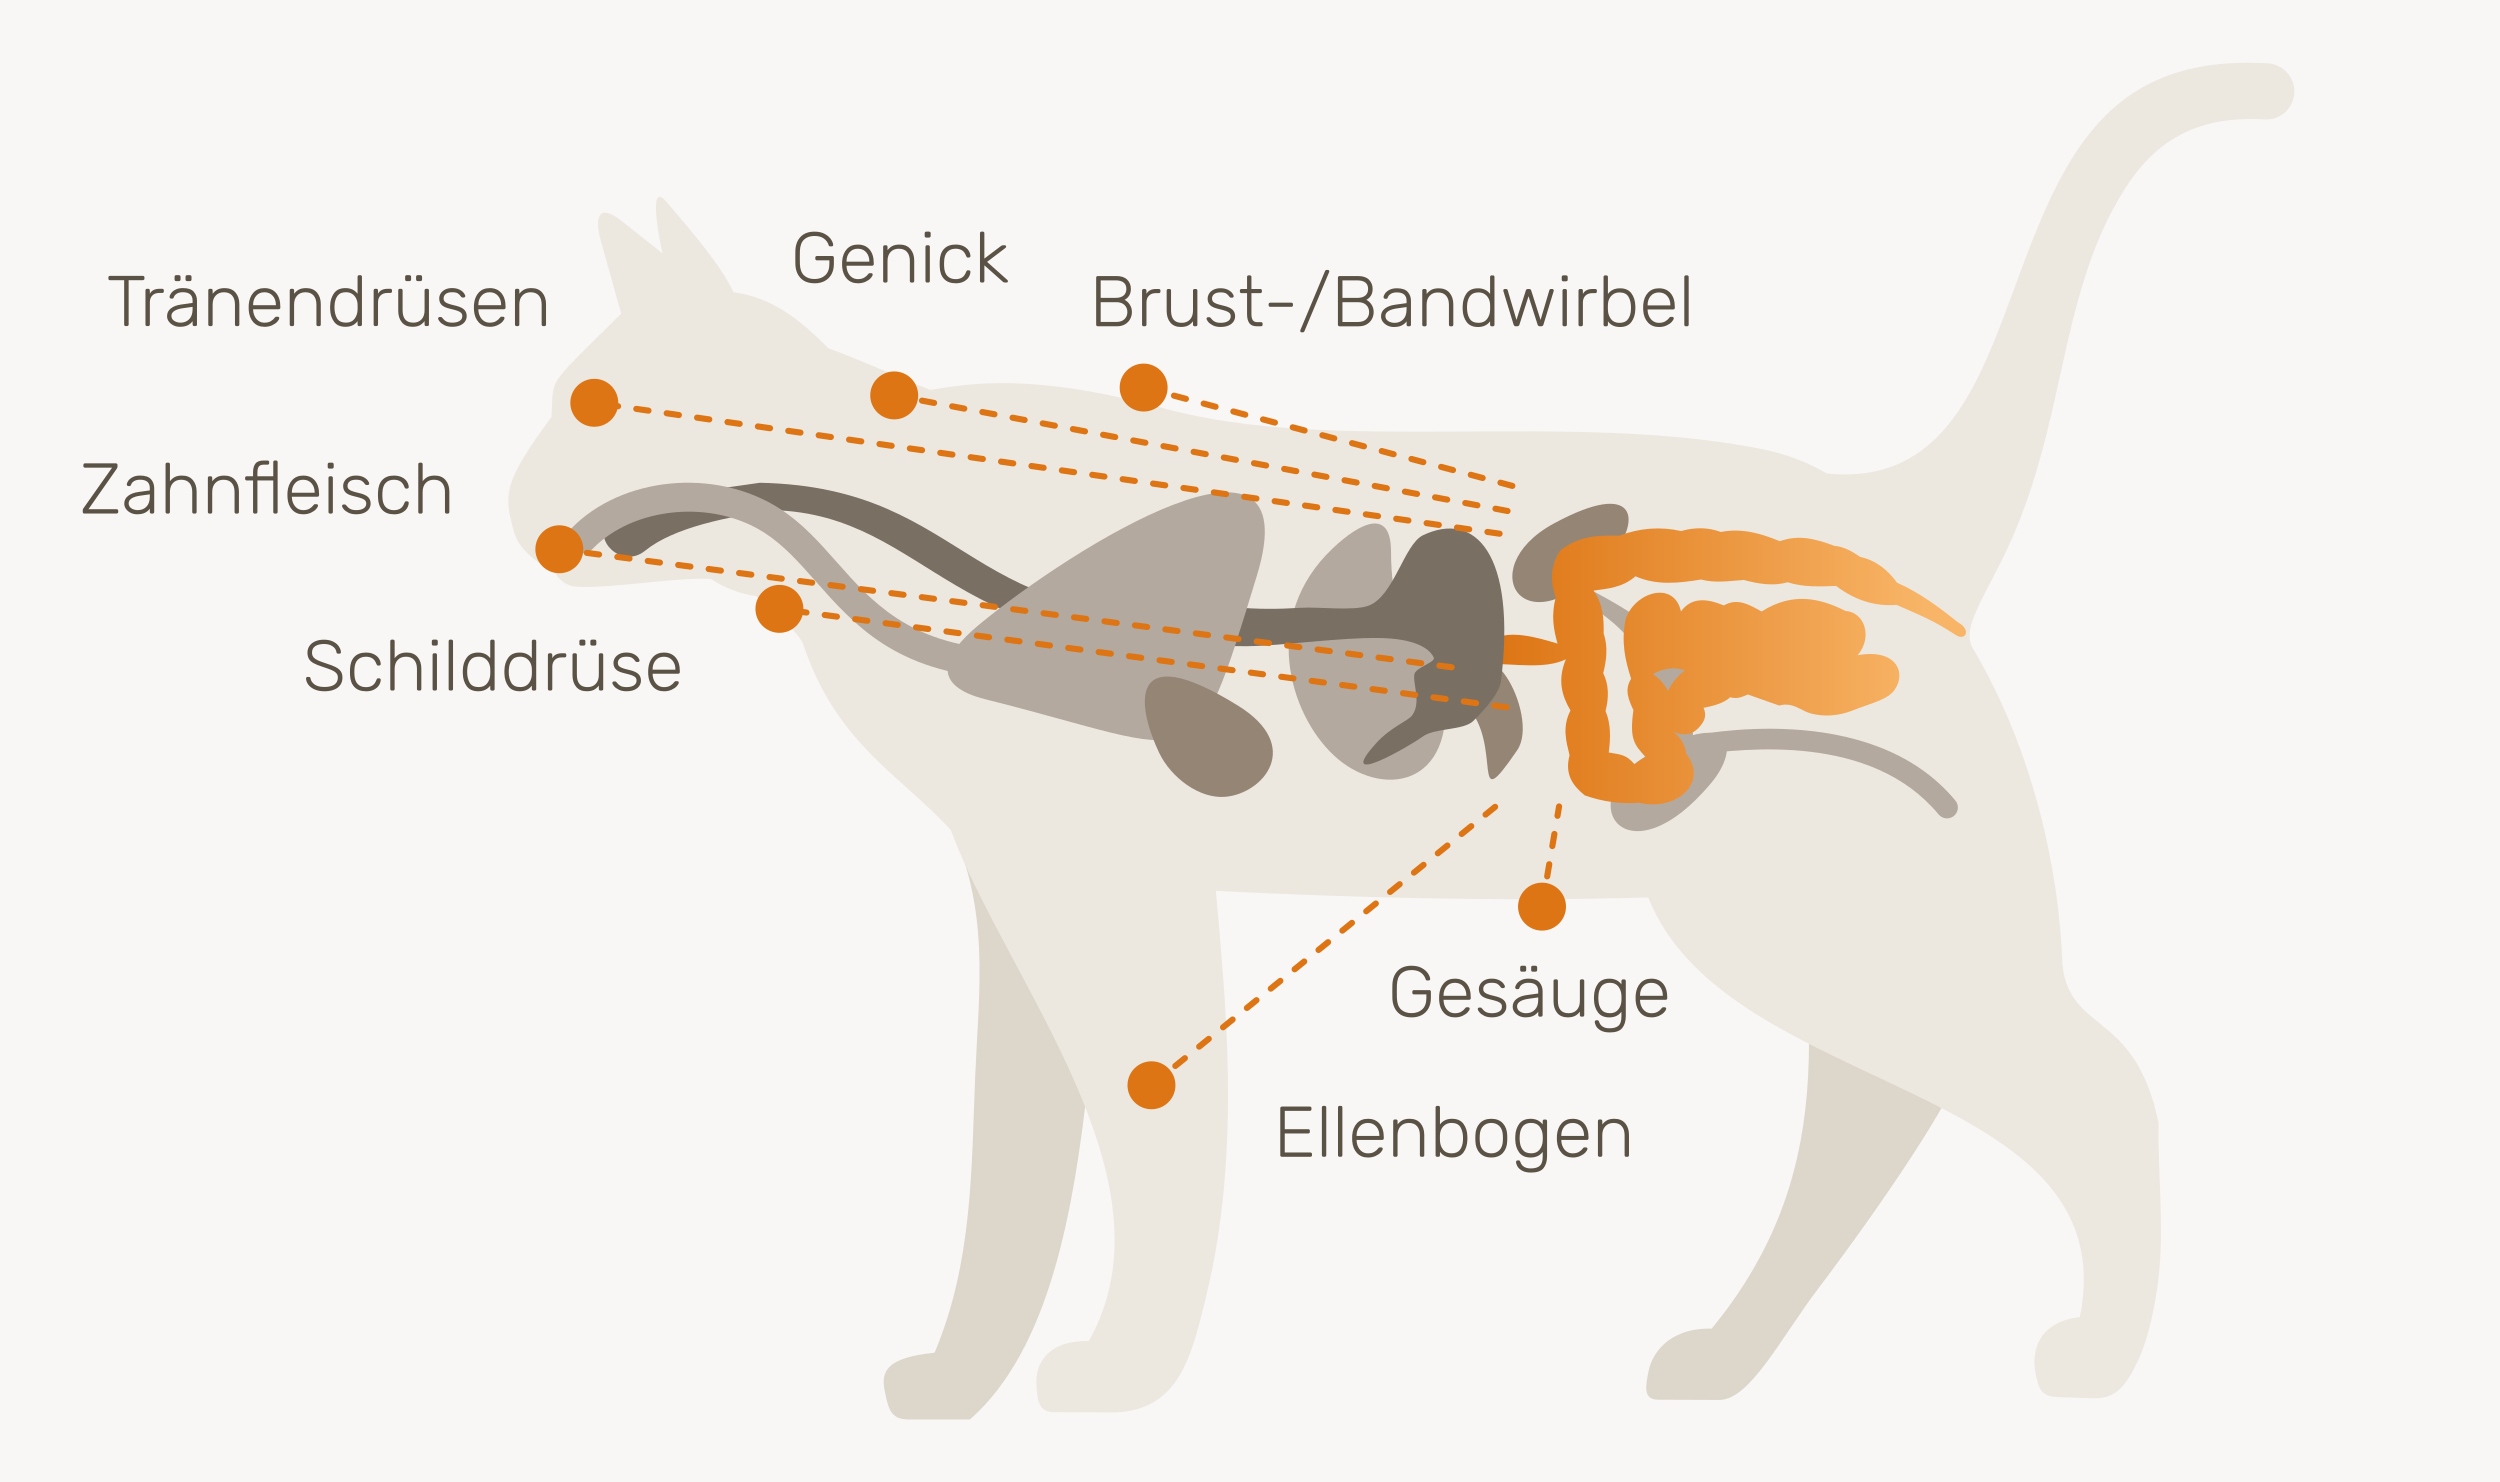
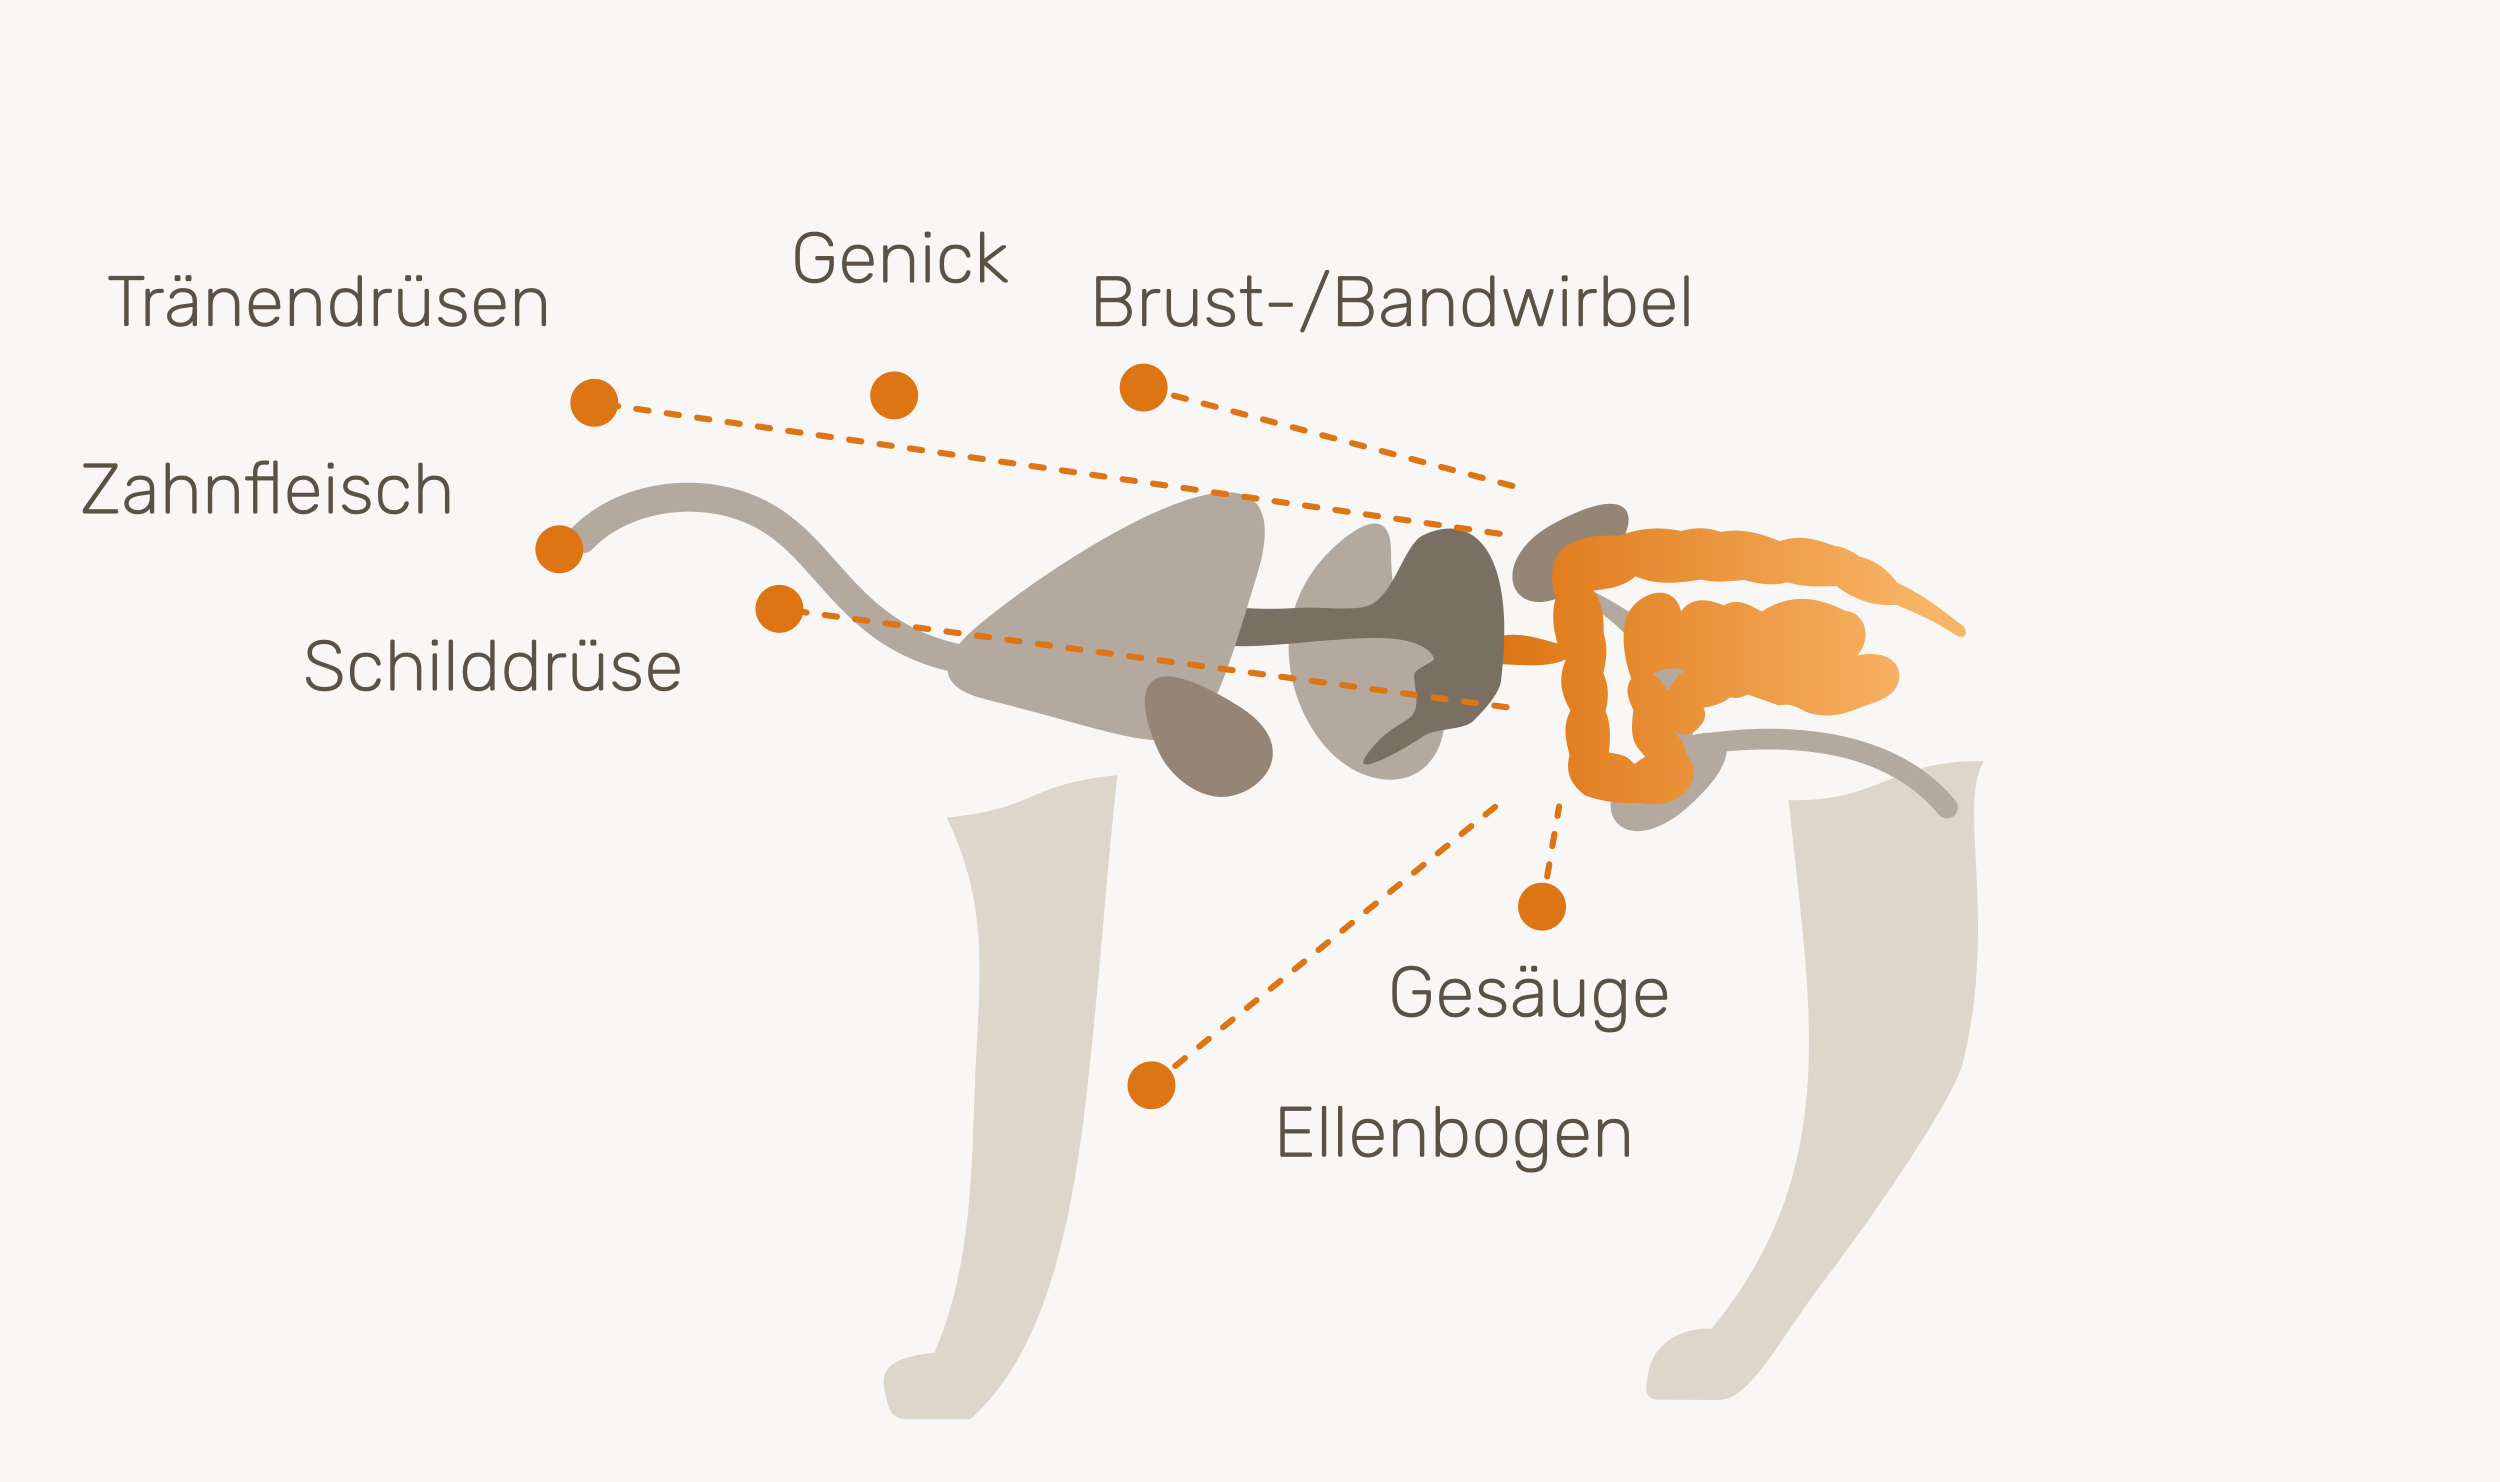
<svg xmlns="http://www.w3.org/2000/svg" id="b" viewBox="0 0 1153.42 683.83">
  <rect x="0" y="0" width="1153.42" height="683.83" fill="#333333" stroke="none" />
  <defs>
    <clipPath id="d">
      <path d="m808.44,316.16c8.66-1.38,16.8,1.38,25.06,3.17-2.98-4.15-6.12-8.12-15.31-6.04-4.73,1.51-9.74-.46-9.74,2.87m34.71,1.05c5.4-1.37,13.37-3.75,17.29.07,2.66-2.53-.57-4.31-7.18-5.7-8.4-1.12-7.59,2.88-10.11,5.63Zm-65.88-7.95c-3.5,2.89-6.22,6.06-7.76,9.65-1.14-2.74-3.41-5.37-6.92-7.97,5.58-2.9,10.1-3.24,14.69-1.68Zm-87.76-14.61c-.57,3.9-1.14,7.8-1.7,11.7,10.86-.18,24.9,2.54,34.62-2.17-4.01,9.56-1.81,16.9,2.13,23.62-3.91,7.68-2.01,14.13-.43,20.64-2.39,9.15,1.73,14.2,7.02,18.52,8.16,2.89,16.53,4.06,25.11,3.41,17.5,4.13,32.11-9.55,21.71-22.56-.41-3.64-2.03-7.09-5.85-10.16,4.49,1.97,8.7,1.79,12.34-2.77,2.33-2.62,2.85-5.39,1.49-8.3,4.52-.92,8.97-1.97,12.34-4.89,3.2.99,5.61-.23,8.09-1.28,4.82,1.7,9.65,3.41,14.47,5.11,6.24-1.74,10.04,2.33,14.12,3.51,6.42,1.85,13.36,1.26,19.44-1.13,9.31-3.66,16.41-5.02,19.65-9.59,5.78-8.17.49-19.27-17.03-15.99,7.31-8.75,2.88-19.99-5.53-20.43-11.97-6.03-24.49-8.82-38.73.21-5.55-2.95-11.03-6.5-17.45-2.77-7.92-3.3-14.99-3.87-19.79,2.77-3.22-14.62-21.53-8.85-25.54,3.62-2.17,10.57-.12,19.16,2.55,27.45-3.25,5.01-1.14,9.75,1.06,14.47-1.92,13.53.47,15.96,5.59,21.61-1.75.92-3.45,2.02-5.1,3.32-3.98-4.45-5.91-4.35-11.88-5.4.85-6.61,1.07-13.11-1.49-19.15,1.62-6.21,1.57-12.09-1.06-17.45,1.56-6.11,2.25-12.21.21-18.3.06-6.36-.03-13.15-4.68-19.79,6.54-.94,13.12-1.26,19.37-6.6,9.71,4.31,19.94,3.17,30.22,1.49,6.6,1.76,13.2.64,19.79.21,6.74,1.83,13.48,2.93,20.22,1.06,7.25,2.35,14.81,1.95,22.35,1.7,8.59,6.55,17.87,9.55,27.88,8.73,12.01,5.23,17.47,7.49,27.3,13.91,4.52,2.95,7.29-2.4,1.14-5.77-8.11-6.47-17.55-13.7-28.23-18.36-4.28-5.88-9.62-10.3-17.03-11.92-3.57-2.41-7.21-4.7-11.92-5.11-8.06-3-16.2-5.41-25.11-2.13-8.54-3.47-17.28-6.2-27.24-4.26-5.81-2.15-11.92-2.25-18.3-.43-9.65-2.15-19.15-1.4-28.52,2.13-9.18-.17-18.35-.19-27.24,6.81-5.04,7.74-4.47,14.82-2.13,21.71-2.18,8.32-.96,14.95.85,21.28-9.41-2.86-21.39-6.24-29.09-2.3Z" style="fill:none; stroke-width:0px;" />
    </clipPath>
    <linearGradient id="e" x1="691.07" y1="308.68" x2="888.39" y2="308.68" gradientUnits="userSpaceOnUse">
      <stop offset="0" stop-color="#dd7514" />
      <stop offset="1" stop-color="#f8b567" />
    </linearGradient>
  </defs>
  <g id="c">
    <polygon points="576.71 0 0 0 0 683.83 576.71 683.83 1153.42 683.83 1153.42 0 576.71 0" style="fill:#f8f7f5; stroke-width:0px;" />
    <path d="m436.63,377.22c20.75,40.99,14.95,79.31,13.32,118.6-1.78,42.88-1.11,86.6-18.77,128.27-21.43,2.23-24.94,8.04-23.02,17.53,1.69,8.37,2.76,13.27,10.98,13.27h28.39c36.82-32.49,47.95-96.33,54.63-157.45,5.76-52.68,9.01-102.35,13.42-139.81-42.98,4.23-35.98,15.36-78.96,19.59" style="fill:#ddd6ca; fill-rule:evenodd; stroke-width:0px;" />
    <path d="m825.29,369.16c8.73,91.39,26.84,167.79-35.56,243.81-20.89-.38-27.7,12.74-29.02,19.11-1.64,7.92-2.68,13.67,4.48,13.7l28.4.11c14.01-.52,28.06-28.61,44.9-50.86,30.85-40.76,63.3-89.12,67.14-104.76,16.21-66.17-2.74-118.79,9.66-139.04-42.42-1.02-47.57,18.96-89.99,17.93" style="fill:#ddd6ca; fill-rule:evenodd; stroke-width:0px;" />
-     <path d="m1046.35,29.24c-74.49-4.48-94.76,43.41-116.05,101.15-17.18,46.57-33.32,93.57-87.53,88.04,0,0,0,0,0,0-8.69-5.11-18.47-8.96-29.81-11.22-89.88-17.97-197.59,2.64-275.63-18.72-61.29-16.77-89.74-11.53-108.2-8.6-15.77-6.28-35.28-15.19-46.81-19.11-12.3-12.36-25.35-23.51-43.85-25.94-6.19-12.88-18.73-27.34-31.09-41.87-9.16-10.76-2.4,21.55-1.65,23.96-6.32-4.99-12.64-9.99-18.95-14.99-11.22-8.87-12.41-.95-9.55,9.26,3.12,11.17,6.24,22.35,9.36,33.52-9.39,9.39-21.15,20.37-26.81,27.1-5.34,6.34-4.84,8.31-5.3,20.46-22.77,31-22.12,35.92-17.22,53.5,2.12,7.61,11.06,14.71,18.3,17.68,2.14,3.87,5.64,7.09,10.65,7.26,16.32.85,45.45-4.47,61.77-3.62,5.98,4.31,15.49,7.37,20.99,7.94,5.23,7.46,18.96,14.36,21.87,22.98,15.37,45.57,45.59,60.28,67.85,85.01,25.71,69.36,105.52,161.77,63.61,235.7-20.99-.38-24.46,12.74-24.16,19.11.37,7.92.8,13.67,7.96,13.7l28.43.11c29.98-1.13,35.39-26.93,41.83-53.04,16.77-67.97,8.8-138.79,4.63-187.56,61.85,3.06,130.3,5,199.45,3.01,36.45,92.13,221.14,84.1,199.16,193.6-16.96,1.79-24.79,13.76-19.19,31.07,1.43,4.41,4.22,5.7,9.07,5.86l17.18.56c6.98-.13,11.14-2.78,15.26-9.12,7.44-11.47,10.66-25.22,12.95-38.96,4.37-26.17.67-52.79,1-79.19-10.82-51.97-40.53-40.7-44.32-72.6-1.45-43.23-13.02-98.17-41.08-145.75,0,0,0,0,0,0-5.31-8.35,2.2-19.46,12.82-40.5,30.61-60.63,25.31-121.88,57.03-171.84,13.3-20.94,31.78-34.04,64.5-32.07,7.15.42,13.28-5.03,13.7-12.18.42-7.15-5.03-13.28-12.18-13.7Z" style="fill:#ece8e0; fill-rule:evenodd; stroke-width:0px;" />
    <path d="m614.61,253.25c-32.81,31.29-20.18,75.69.81,95.3,21.13,19.75,56.77,15.77,50.96-31.64-5.07-41.4-24.4-14.18-24.61-62.57-.08-20.06-14.13-13.53-27.17-1.09" style="fill:#b4a99f; stroke-width:0px;" />
-     <path d="m676.5,325.5c17.52,17.91,1.06,53.43,23.51,20.59,10.97-16.05-16.72-66.19-23.66-25.17-.36,2.11-1.58,2.81.15,4.58" style="fill:#958575; stroke-width:0px;" />
    <path d="m716.93,241.5c38.6-20.86,39.95-1.25,27.35,13.9-39.81,47.88-66.51,7.26-27.35-13.9" style="fill:#958575; stroke-width:0px;" />
    <path d="m762.28,347.17c38.6-20.86,39.95-1.25,27.35,13.9-39.81,47.88-66.51,7.26-27.35-13.9" style="fill:#b4a99f; stroke-width:0px;" />
    <path d="m717.26,262.19c-.77-2.66.76-5.43,3.42-6.2,2.66-.77,5.43.76,6.2,3.41l-1.95,7.96c21.52,11.53,43.01,21.57,52.34,41.9,3.62,7.88,3.72,19.18,3.8,29.91.64.56,81.5-17.67,121.08,30.19,1.77,2.14,1.47,5.3-.67,7.07-2.14,1.77-5.3,1.47-7.07-.67-31.04-37.53-89.2-30.37-111.97-27.56-4.81.59-8.51,1.05-11.12.5-.83-.12-1.6-.44-2.25-.92-.43-.3-.8-.67-1.11-1.12-.59-.83-.95-1.84-.95-2.93,0-36.25-13.46-54.45-45.08-70.93h0c-1.17-.62-2.1-1.69-2.5-3.06l-2.2-7.54Z" style="fill:#b4a99f; stroke-width:0px;" />
    <g style="clip-path:url(#d);">
      <rect x="687.81" y="242.87" width="221.81" height="131.63" style="fill:url(#e); stroke-width:0px;" />
    </g>
-     <path d="m565.71,281.11c5.23-.22,9.36,2.6,9.22,6.29-.14,3.69-4.5,6.87-9.74,7.09-124.87,12.28-135.76-57.05-208.49-59.13-20.52,3.1-45.57,7.77-59.04,18.7-11.09,8.98-24.38-5.86-16.81-11.99,16.56-13.43,45.02-15.61,69.73-19.34,99.18,2.08,94.78,72.3,215.13,58.38" style="fill:#7a6f63; fill-rule:evenodd; stroke-width:0px;" />
    <path d="m541.63,275.15c20.68,5.09,36.75,6.66,58.56,5.26,8.03-.52,24.39,1.61,31.26-.99,11.75-4.46,16.34-28.29,25.09-32.48,23.97-11.47,43.22,8.44,35.94,67.45-.56,4.58-5.7,11.32-12.77,18.25-4.52,4.44-17.94,3.14-23.35,7.22-4.77,3.6-41.39,25.12-21.47,3.05,6.73-7.46,14.63-10.21,16.59-12.81,4.45-5.91.13-15.13,1.09-19.11.75-3.12,9.91-5.48,8.93-7.59-2.32-5.05-10.33-8.78-24.95-9.04-18.34-.33-45.08,3.62-61.09,3.77-29.27.27-35.25-5.09-33.83-22.96" style="fill:#7a6f63; fill-rule:evenodd; stroke-width:0px;" />
    <path d="m451.7,288.2c43.5-35.94,153.09-104.17,128.22-22.74-29.77,97.46-24.07,82.45-125.15,57.2-25.53-6.37-20.3-20.22-3.07-34.46" style="fill:#b4a99f; stroke-width:0px;" />
    <path d="m460.85,299.56c3.69.22,6.59,3.39,6.49,7.07-.1,3.68-3.17,6.49-6.86,6.27-47.13-2.84-66.4-24.63-84.2-44.76-7.5-8.49-14.72-16.65-23.57-22.33-12.09-7.77-27.19-10.8-41.7-9.42-14.45,1.38-28.2,7.12-37.69,16.92-2.53,2.61-6.76,2.6-9.45-.02-2.69-2.62-2.82-6.85-.29-9.46,11.66-12.04,28.35-19.08,45.75-20.74,17.38-1.65,35.6,2.06,50.33,11.53,10.51,6.76,18.35,15.62,26.5,24.84,15.97,18.06,33.26,37.61,74.68,40.1" style="fill:#b4a99f; stroke-width:0px;" />
    <path d="m534.87,347.47c-10.32-21.46-15.37-53.92,36.32-21.9,30.15,18.68,11.77,40.41-5.67,42.04-12.21,1.14-25.29-9.01-30.65-20.14" style="fill:#958575; stroke-width:0px;" />
    <path d="m531.25,489.65c6.11,0,11.06,4.95,11.06,11.06s-4.95,11.06-11.06,11.06-11.06-4.95-11.06-11.06,4.95-11.06,11.06-11.06" style="fill:#dd7515; fill-rule:evenodd; stroke-width:0px;" />
    <path d="m711.44,407.23c6.11,0,11.06,4.95,11.06,11.06s-4.95,11.06-11.06,11.06-11.06-4.95-11.06-11.06,4.95-11.06,11.06-11.06" style="fill:#dd7515; fill-rule:evenodd; stroke-width:0px;" />
    <line x1="711.44" y1="418.29" x2="719.31" y2="372.08" style="fill:none; stroke:#dd7515; stroke-dasharray:0 0 5.67 8.5; stroke-linecap:round; stroke-linejoin:round; stroke-width:2.83px;" />
    <line x1="531.25" y1="500.71" x2="692.67" y2="369.93" style="fill:none; stroke:#dd7515; stroke-dasharray:0 0 5.67 8.5; stroke-linecap:round; stroke-linejoin:round; stroke-width:2.83px;" />
    <path d="m238.32,150.45c-.22,0-.4-.07-.53-.2-.13-.13-.2-.31-.2-.53v-15.75c0-.22.07-.4.2-.53.13-.13.31-.2.53-.2h.56c.22,0,.4.07.53.2.13.13.2.31.2.53v1.56c.66-.86,1.42-1.51,2.27-1.95.85-.44,1.95-.66,3.29-.66,2.16,0,3.83.69,5,2.07,1.17,1.38,1.75,3.16,1.75,5.34v9.4c0,.22-.07.4-.2.53-.13.13-.31.2-.53.2h-.56c-.22,0-.4-.07-.53-.2-.13-.13-.2-.31-.2-.53v-9.23c0-1.79-.44-3.18-1.31-4.17-.87-.99-2.12-1.49-3.76-1.49s-2.86.5-3.81,1.51c-.95,1-1.42,2.39-1.42,4.15v9.23c0,.22-.07.4-.2.53-.13.13-.31.2-.53.2h-.56Zm-7.11-9.63v-.13c0-1.7-.48-3.1-1.44-4.2-.96-1.1-2.24-1.65-3.85-1.65s-2.88.55-3.82,1.65c-.94,1.1-1.41,2.5-1.41,4.2v.13h10.52Zm-5.29,9.96c-2.1,0-3.78-.69-5.06-2.07-1.28-1.38-2.01-3.23-2.18-5.54l-.03-1.32.03-1.32c.18-2.29.9-4.14,2.17-5.53,1.27-1.39,2.96-2.08,5.08-2.08,2.29,0,4.09.76,5.38,2.28,1.29,1.52,1.94,3.61,1.94,6.25v.5c0,.22-.07.4-.21.53-.14.13-.33.2-.55.2h-11.78v.33c.04,1.04.28,2,.71,2.9.43.89,1.03,1.61,1.8,2.15.77.54,1.68.81,2.71.81,1.21,0,2.2-.24,2.96-.71.76-.47,1.31-.95,1.64-1.44.2-.26.35-.43.45-.5.1-.07.28-.1.55-.1h.53c.2,0,.36.05.5.17.13.11.2.25.2.43,0,.46-.29,1.02-.88,1.67-.58.65-1.4,1.21-2.43,1.69-1.04.47-2.21.71-3.51.71Zm-17.21,0c-1.43,0-2.64-.24-3.62-.73-.98-.49-1.72-1.04-2.22-1.65-.5-.62-.74-1.11-.74-1.49,0-.2.08-.36.23-.48.15-.12.32-.18.5-.18h.5c.15,0,.28.03.38.08.1.05.22.17.35.35.49.68,1.08,1.22,1.77,1.6.69.39,1.65.58,2.86.58,1.37,0,2.47-.26,3.31-.78.84-.52,1.26-1.26,1.26-2.23,0-.6-.17-1.08-.51-1.46-.34-.38-.89-.7-1.65-.98-.76-.28-1.89-.59-3.39-.94-1.96-.44-3.3-1.05-4.02-1.82-.72-.77-1.08-1.75-1.08-2.94,0-.82.23-1.59.68-2.32.45-.73,1.13-1.32,2.02-1.79.89-.46,1.97-.69,3.23-.69,1.32,0,2.44.23,3.36.68.92.45,1.6.98,2.05,1.57.45.6.68,1.08.68,1.46,0,.2-.07.36-.22.48-.14.12-.31.18-.51.18h-.5c-.31,0-.55-.14-.73-.43-.44-.66-.94-1.16-1.51-1.51-.56-.34-1.44-.51-2.63-.51-1.28,0-2.25.26-2.91.79-.66.53-.99,1.22-.99,2.08,0,.53.13.97.4,1.32.26.35.76.68,1.49.98.73.3,1.79.6,3.18.91,2.05.46,3.5,1.08,4.33,1.85.84.77,1.26,1.8,1.26,3.08,0,.9-.25,1.73-.76,2.48-.51.75-1.26,1.35-2.25,1.79-.99.44-2.18.66-3.57.66Zm-16.01-21.08c-.22,0-.4-.07-.53-.2-.13-.13-.2-.31-.2-.53v-1.26c0-.22.07-.4.2-.55.13-.14.31-.21.53-.21h1.26c.22,0,.4.07.55.21.14.14.22.33.22.55v1.26c0,.22-.07.4-.22.53-.14.13-.33.2-.55.2h-1.26Zm-5.06,0c-.22,0-.4-.07-.53-.2-.13-.13-.2-.31-.2-.53v-1.26c0-.22.07-.4.2-.55.13-.14.31-.21.53-.21h1.26c.22,0,.4.07.55.21.14.14.22.33.22.55v1.26c0,.22-.07.4-.22.53-.14.13-.33.2-.55.2h-1.26Zm2.71,21.08c-2.16,0-3.8-.68-4.93-2.05-1.12-1.37-1.69-3.15-1.69-5.36v-9.4c0-.22.07-.4.2-.53.13-.13.31-.2.53-.2h.56c.22,0,.4.07.53.2.13.13.2.31.2.53v9.23c0,3.77,1.64,5.66,4.93,5.66,1.59,0,2.85-.5,3.79-1.51.94-1,1.41-2.39,1.41-4.15v-9.23c0-.22.07-.4.2-.53.13-.13.31-.2.53-.2h.56c.22,0,.4.07.53.2.13.13.2.31.2.53v15.75c0,.22-.07.4-.2.53-.13.13-.31.2-.53.2h-.56c-.22,0-.4-.07-.53-.2-.13-.13-.2-.31-.2-.53v-1.56c-.66.86-1.42,1.51-2.27,1.95-.85.44-1.94.66-3.26.66Zm-17.24-.33c-.22,0-.4-.07-.53-.2-.13-.13-.2-.31-.2-.53v-15.72c0-.22.07-.4.2-.55.13-.14.31-.22.53-.22h.53c.22,0,.4.07.55.22.14.14.22.33.22.55v1.52c.79-1.52,2.29-2.28,4.5-2.28h1.22c.22,0,.4.07.53.2.13.13.2.31.2.53v.46c0,.22-.07.4-.2.53-.13.13-.31.2-.53.2h-1.42c-1.32,0-2.37.39-3.14,1.16-.77.77-1.16,1.82-1.16,3.14v10.26c0,.22-.07.4-.22.53-.14.13-.33.2-.55.2h-.53Zm-13.5-1.59c1.74,0,3.05-.58,3.94-1.74.88-1.16,1.36-2.52,1.42-4.09.02-.22.03-.65.03-1.29s-.01-1.07-.03-1.29c-.02-.95-.23-1.85-.63-2.7-.4-.85-.99-1.55-1.79-2.1-.79-.55-1.78-.83-2.94-.83-1.79,0-3.09.57-3.92,1.7-.83,1.14-1.27,2.6-1.34,4.38l-.03.93c0,2.05.4,3.73,1.19,5.05.79,1.31,2.16,1.97,4.1,1.97Zm-.2,1.92c-2.38,0-4.14-.78-5.28-2.33-1.14-1.56-1.74-3.45-1.8-5.67l-.03-.93.03-.93c.07-2.23.67-4.12,1.8-5.67,1.14-1.56,2.9-2.33,5.28-2.33s4.26.87,5.56,2.61v-7.84c0-.22.07-.4.2-.53.13-.13.31-.2.53-.2h.56c.22,0,.4.07.53.2.13.13.2.31.2.53v22.04c0,.22-.07.4-.2.53-.13.13-.31.2-.53.2h-.56c-.22,0-.4-.07-.53-.2-.13-.13-.2-.31-.2-.53v-1.56c-1.28,1.74-3.13,2.61-5.56,2.61Zm-25.01-.33c-.22,0-.4-.07-.53-.2-.13-.13-.2-.31-.2-.53v-15.75c0-.22.07-.4.2-.53.13-.13.31-.2.53-.2h.56c.22,0,.4.07.53.2.13.13.2.31.2.53v1.56c.66-.86,1.42-1.51,2.27-1.95.85-.44,1.95-.66,3.29-.66,2.16,0,3.83.69,5,2.07,1.17,1.38,1.75,3.16,1.75,5.34v9.4c0,.22-.07.4-.2.53-.13.13-.31.2-.53.2h-.56c-.22,0-.4-.07-.53-.2-.13-.13-.2-.31-.2-.53v-9.23c0-1.79-.44-3.18-1.31-4.17-.87-.99-2.12-1.49-3.76-1.49s-2.86.5-3.81,1.51c-.95,1-1.42,2.39-1.42,4.15v9.23c0,.22-.07.4-.2.53-.13.13-.31.2-.53.2h-.56Zm-7.11-9.63v-.13c0-1.7-.48-3.1-1.44-4.2-.96-1.1-2.24-1.65-3.85-1.65s-2.88.55-3.82,1.65c-.94,1.1-1.41,2.5-1.41,4.2v.13h10.52Zm-5.29,9.96c-2.1,0-3.78-.69-5.06-2.07-1.28-1.38-2.01-3.23-2.18-5.54l-.03-1.32.03-1.32c.18-2.29.9-4.14,2.17-5.53,1.27-1.39,2.96-2.08,5.08-2.08,2.29,0,4.09.76,5.38,2.28,1.29,1.52,1.94,3.61,1.94,6.25v.5c0,.22-.07.4-.21.53-.14.13-.33.2-.55.2h-11.78v.33c.04,1.04.28,2,.71,2.9.43.89,1.03,1.61,1.8,2.15.77.54,1.68.81,2.71.81,1.21,0,2.2-.24,2.96-.71.76-.47,1.31-.95,1.64-1.44.2-.26.35-.43.45-.5.1-.07.28-.1.55-.1h.53c.2,0,.36.05.5.17.13.11.2.25.2.43,0,.46-.29,1.02-.88,1.67-.58.65-1.4,1.21-2.43,1.69-1.04.47-2.21.71-3.51.71Zm-25.18-.33c-.22,0-.4-.07-.53-.2-.13-.13-.2-.31-.2-.53v-15.75c0-.22.07-.4.2-.53.13-.13.31-.2.53-.2h.56c.22,0,.4.07.53.2.13.13.2.31.2.53v1.56c.66-.86,1.42-1.51,2.27-1.95.85-.44,1.95-.66,3.29-.66,2.16,0,3.83.69,5,2.07,1.17,1.38,1.75,3.16,1.75,5.34v9.4c0,.22-.07.4-.2.53-.13.13-.31.2-.53.2h-.56c-.22,0-.4-.07-.53-.2-.13-.13-.2-.31-.2-.53v-9.23c0-1.79-.44-3.18-1.31-4.17-.87-.99-2.12-1.49-3.76-1.49s-2.86.5-3.81,1.51c-.95,1-1.42,2.39-1.42,4.15v9.23c0,.22-.07.4-.2.53-.13.13-.31.2-.53.2h-.56Zm-10.49-20.75c-.22,0-.4-.07-.53-.2-.13-.13-.2-.31-.2-.53v-1.26c0-.22.07-.4.2-.55.13-.14.31-.21.53-.21h1.26c.22,0,.4.07.55.21.14.14.22.33.22.55v1.26c0,.22-.07.4-.22.53-.14.13-.33.2-.55.2h-1.26Zm-5.06,0c-.22,0-.4-.07-.53-.2-.13-.13-.2-.31-.2-.53v-1.26c0-.22.07-.4.2-.55.13-.14.31-.21.53-.21h1.26c.22,0,.4.07.55.21.14.14.22.33.22.55v1.26c0,.22-.07.4-.22.53-.14.13-.33.2-.55.2h-1.26Zm2.05,19.16c1.61,0,2.93-.53,3.97-1.59,1.04-1.06,1.56-2.58,1.56-4.57v-1.13l-4.27.6c-1.81.24-3.18.66-4.1,1.26-.93.6-1.39,1.35-1.39,2.25,0,1.01.42,1.8,1.27,2.35.85.55,1.84.83,2.96.83Zm-.33,1.92c-1.06,0-2.04-.22-2.94-.66-.9-.44-1.63-1.04-2.17-1.79-.54-.75-.81-1.58-.81-2.48,0-1.46.59-2.65,1.77-3.57,1.18-.93,2.77-1.52,4.78-1.79l5.23-.73v-1.16c0-1.21-.37-2.15-1.11-2.8-.74-.65-1.87-.98-3.39-.98-1.12,0-2.05.22-2.76.66-.72.44-1.17.97-1.37,1.59-.09.26-.19.45-.31.55-.12.1-.28.15-.48.15h-.46c-.2,0-.37-.07-.51-.22-.14-.14-.22-.31-.22-.51,0-.49.22-1.05.66-1.7.44-.65,1.13-1.22,2.05-1.7.93-.49,2.06-.73,3.41-.73,2.36,0,4.04.56,5.03,1.69.99,1.13,1.49,2.49,1.49,4.1v11.02c0,.22-.07.4-.2.53-.13.13-.31.2-.53.2h-.56c-.22,0-.4-.07-.53-.2-.13-.13-.2-.31-.2-.53v-1.56c-.49.73-1.2,1.35-2.13,1.85-.94.51-2.18.76-3.72.76Zm-15.15-.33c-.22,0-.4-.07-.53-.2-.13-.13-.2-.31-.2-.53v-15.72c0-.22.07-.4.2-.55.13-.14.31-.22.53-.22h.53c.22,0,.4.07.55.22.14.14.22.33.22.55v1.52c.79-1.52,2.29-2.28,4.5-2.28h1.22c.22,0,.4.07.53.2s.2.31.2.53v.46c0,.22-.07.4-.2.53s-.31.2-.53.2h-1.42c-1.32,0-2.37.39-3.14,1.16-.77.77-1.16,1.82-1.16,3.14v10.26c0,.22-.07.4-.22.53-.14.13-.33.2-.55.2h-.53Zm-9.83,0c-.22,0-.4-.07-.53-.2-.13-.13-.2-.31-.2-.53v-20.45h-6.55c-.22,0-.4-.07-.53-.2-.13-.13-.2-.31-.2-.53v-.5c0-.22.07-.4.2-.55.13-.14.31-.22.53-.22h15.15c.24,0,.43.07.56.2.13.13.2.32.2.56v.5c0,.22-.07.4-.22.53-.14.13-.33.2-.55.2h-6.52v20.45c0,.22-.07.4-.22.53-.14.13-.33.2-.55.2h-.6Z" style="fill:#5b5246; stroke-width:0px;" />
    <path d="m452.86,130.36c-.22,0-.4-.07-.53-.2-.13-.13-.2-.31-.2-.53v-22.04c0-.22.07-.4.2-.53.13-.13.31-.2.53-.2h.56c.22,0,.4.07.53.2.13.13.2.31.2.53v11.71l7.38-5.59c.35-.26.6-.42.73-.48.13-.05.35-.08.66-.08h.63c.2,0,.36.06.48.18.12.12.18.28.18.48,0,.24-.14.46-.43.66l-8.37,6.35,9.2,8.21c.29.26.43.49.43.66,0,.2-.06.36-.18.48-.12.12-.28.18-.48.18h-.53c-.33,0-.57-.03-.73-.08-.15-.05-.38-.22-.66-.48l-8.3-7.38v7.21c0,.22-.07.4-.2.53-.13.13-.31.2-.53.2h-.56Zm-11.98.33c-2.29,0-4.07-.67-5.33-2-1.26-1.33-1.92-3.2-1.99-5.61l-.03-1.32.03-1.32c.07-2.4.73-4.27,1.99-5.61,1.26-1.33,3.03-2,5.33-2,1.46,0,2.7.26,3.72.78,1.03.52,1.79,1.18,2.3,1.99.51.81.78,1.64.83,2.5.02.2-.04.37-.2.51-.15.14-.33.22-.53.22h-.46c-.22,0-.38-.05-.48-.15-.1-.1-.2-.28-.31-.55-.44-1.21-1.06-2.08-1.85-2.6-.79-.52-1.8-.78-3.01-.78-1.59,0-2.85.48-3.79,1.44-.94.96-1.44,2.43-1.51,4.42l-.03,1.16.03,1.16c.07,1.99.57,3.46,1.51,4.42.94.96,2.2,1.44,3.79,1.44,1.21,0,2.22-.26,3.01-.78.79-.52,1.41-1.38,1.85-2.6.11-.26.21-.45.31-.55.1-.1.26-.15.48-.15h.46c.2,0,.38.07.53.22.15.14.22.31.2.51-.04.86-.32,1.69-.83,2.5-.51.8-1.27,1.47-2.3,1.99-1.03.52-2.27.78-3.72.78Zm-13.17-.33c-.22,0-.4-.07-.53-.2-.13-.13-.2-.31-.2-.53v-15.75c0-.22.07-.4.2-.53.13-.13.31-.2.53-.2h.56c.22,0,.4.07.53.2.13.13.2.31.2.53v15.75c0,.22-.07.4-.2.53-.13.13-.31.2-.53.2h-.56Zm-.36-20.75c-.22,0-.4-.07-.53-.2-.13-.13-.2-.31-.2-.53v-1.26c0-.22.07-.4.2-.55.13-.14.31-.21.53-.21h1.26c.22,0,.4.07.55.21.14.14.22.33.22.55v1.26c0,.22-.07.4-.22.53-.14.13-.33.2-.55.2h-1.26Zm-19.16,20.75c-.22,0-.4-.07-.53-.2s-.2-.31-.2-.53v-15.75c0-.22.07-.4.2-.53s.31-.2.53-.2h.56c.22,0,.4.07.53.2s.2.31.2.53v1.56c.66-.86,1.42-1.51,2.27-1.95.85-.44,1.95-.66,3.29-.66,2.16,0,3.83.69,5,2.07,1.17,1.38,1.75,3.16,1.75,5.34v9.4c0,.22-.07.4-.2.53s-.31.2-.53.2h-.56c-.22,0-.4-.07-.53-.2s-.2-.31-.2-.53v-9.23c0-1.79-.44-3.18-1.31-4.17-.87-.99-2.12-1.49-3.76-1.49s-2.86.5-3.81,1.51c-.95,1-1.42,2.39-1.42,4.15v9.23c0,.22-.07.4-.2.53s-.31.2-.53.2h-.56Zm-7.11-9.63v-.13c0-1.7-.48-3.1-1.44-4.2-.96-1.1-2.24-1.65-3.85-1.65s-2.88.55-3.82,1.65c-.94,1.1-1.41,2.5-1.41,4.2v.13h10.52Zm-5.29,9.96c-2.1,0-3.78-.69-5.06-2.07-1.28-1.38-2.01-3.23-2.18-5.54l-.03-1.32.03-1.32c.18-2.29.9-4.14,2.17-5.53,1.27-1.39,2.96-2.08,5.08-2.08,2.29,0,4.09.76,5.38,2.28,1.29,1.52,1.94,3.61,1.94,6.25v.5c0,.22-.07.4-.21.53-.14.13-.33.2-.55.2h-11.78v.33c.04,1.04.28,2,.71,2.9.43.89,1.03,1.61,1.8,2.15.77.54,1.68.81,2.71.81,1.21,0,2.2-.24,2.96-.71.76-.47,1.31-.95,1.64-1.44.2-.26.35-.43.45-.5.1-.07.28-.1.55-.1h.53c.2,0,.36.05.5.17.13.11.2.25.2.43,0,.46-.29,1.02-.88,1.67-.58.65-1.4,1.21-2.43,1.69-1.04.47-2.21.71-3.51.71Zm-19.99,0c-2.76,0-4.9-.79-6.42-2.38-1.52-1.59-2.33-3.72-2.42-6.39-.02-.66-.03-1.71-.03-3.14s.01-2.48.03-3.14c.09-2.67.89-4.8,2.42-6.39,1.52-1.59,3.66-2.38,6.42-2.38,1.88,0,3.45.35,4.73,1.06,1.28.71,2.23,1.54,2.86,2.5.63.96.97,1.81,1.01,2.56v.07c0,.18-.07.32-.2.43-.13.11-.3.17-.5.17h-.73c-.2,0-.34-.04-.43-.13-.09-.09-.18-.26-.26-.53-.38-1.17-1.1-2.15-2.17-2.94-1.07-.79-2.51-1.19-4.32-1.19-2.05,0-3.67.56-4.85,1.69-1.18,1.12-1.81,2.88-1.9,5.26-.02.66-.03,1.65-.03,2.98s.01,2.32.03,2.98c.09,2.38.72,4.14,1.9,5.26,1.18,1.12,2.8,1.69,4.85,1.69s3.71-.58,4.96-1.75c1.26-1.17,1.89-2.9,1.89-5.19v-1.69h-5.76c-.22,0-.4-.07-.53-.22-.13-.14-.2-.33-.2-.55v-.46c0-.22.07-.4.2-.55.13-.14.31-.21.53-.21h7.08c.24,0,.43.07.56.2.13.13.2.32.2.56v2.91c0,1.76-.35,3.32-1.06,4.67-.71,1.35-1.73,2.39-3.08,3.14-1.35.75-2.94,1.12-4.8,1.12Z" style="fill:#5b5246; stroke-width:0px;" />
    <path d="m193.71,236.95c-.22,0-.4-.07-.53-.2-.13-.13-.2-.31-.2-.53v-22.04c0-.22.07-.4.2-.53.13-.13.31-.2.53-.2h.56c.22,0,.4.07.53.2.13.13.2.31.2.53v7.84c.66-.86,1.42-1.51,2.27-1.95.85-.44,1.95-.66,3.29-.66,2.16,0,3.83.69,5,2.07,1.17,1.38,1.75,3.16,1.75,5.34v9.4c0,.22-.07.4-.2.53-.13.13-.31.2-.53.2h-.56c-.22,0-.4-.07-.53-.2-.13-.13-.2-.31-.2-.53v-9.23c0-1.79-.44-3.18-1.31-4.17-.87-.99-2.12-1.49-3.76-1.49s-2.86.5-3.81,1.51c-.95,1-1.42,2.39-1.42,4.15v9.23c0,.22-.07.4-.2.53-.13.13-.31.2-.53.2h-.56Zm-11.98.33c-2.29,0-4.07-.67-5.33-2-1.26-1.33-1.92-3.2-1.99-5.61l-.03-1.32.03-1.32c.07-2.4.73-4.27,1.99-5.61,1.26-1.33,3.03-2,5.33-2,1.46,0,2.7.26,3.72.78,1.03.52,1.79,1.18,2.3,1.99.51.81.78,1.64.83,2.5.02.2-.04.37-.2.51-.15.14-.33.22-.53.22h-.46c-.22,0-.38-.05-.48-.15-.1-.1-.2-.28-.31-.55-.44-1.21-1.06-2.08-1.85-2.6-.79-.52-1.8-.78-3.01-.78-1.59,0-2.85.48-3.79,1.44-.94.96-1.44,2.43-1.51,4.42l-.03,1.16.03,1.16c.07,1.99.57,3.46,1.51,4.42.94.96,2.2,1.44,3.79,1.44,1.21,0,2.22-.26,3.01-.78.79-.52,1.41-1.38,1.85-2.6.11-.26.21-.45.31-.55.1-.1.26-.15.48-.15h.46c.2,0,.38.07.53.22.15.14.22.31.2.51-.04.86-.32,1.69-.83,2.5-.51.8-1.27,1.47-2.3,1.99-1.03.52-2.27.78-3.72.78Zm-17.34,0c-1.43,0-2.64-.24-3.62-.73-.98-.49-1.72-1.04-2.22-1.65-.5-.62-.74-1.11-.74-1.49,0-.2.08-.36.23-.48.15-.12.32-.18.5-.18h.5c.15,0,.28.03.38.08.1.05.22.17.35.35.49.68,1.08,1.22,1.77,1.6.69.39,1.65.58,2.86.58,1.37,0,2.47-.26,3.31-.78.84-.52,1.26-1.26,1.26-2.23,0-.6-.17-1.08-.51-1.46-.34-.38-.89-.7-1.65-.98-.76-.28-1.89-.59-3.39-.94-1.96-.44-3.3-1.05-4.02-1.82-.72-.77-1.08-1.75-1.08-2.94,0-.82.23-1.59.68-2.32.45-.73,1.13-1.32,2.02-1.79.89-.46,1.97-.69,3.23-.69,1.32,0,2.44.23,3.36.68.92.45,1.6.98,2.05,1.57.45.6.68,1.08.68,1.46,0,.2-.07.36-.22.48-.14.12-.31.18-.51.18h-.5c-.31,0-.55-.14-.73-.43-.44-.66-.94-1.16-1.51-1.51-.56-.34-1.44-.51-2.63-.51-1.28,0-2.25.26-2.91.79-.66.53-.99,1.22-.99,2.08,0,.53.13.97.4,1.32.26.35.76.68,1.49.98.73.3,1.79.6,3.18.91,2.05.46,3.5,1.08,4.33,1.85.84.77,1.26,1.8,1.26,3.08,0,.9-.25,1.73-.76,2.48-.51.75-1.26,1.35-2.25,1.79-.99.44-2.18.66-3.57.66Zm-12.11-.33c-.22,0-.4-.07-.53-.2-.13-.13-.2-.31-.2-.53v-15.75c0-.22.07-.4.2-.53.13-.13.31-.2.53-.2h.56c.22,0,.4.07.53.2.13.13.2.31.2.53v15.75c0,.22-.07.4-.2.53-.13.13-.31.2-.53.2h-.56Zm-.36-20.75c-.22,0-.4-.07-.53-.2-.13-.13-.2-.31-.2-.53v-1.26c0-.22.07-.4.2-.55.13-.14.31-.21.53-.21h1.26c.22,0,.4.07.55.21.14.14.22.33.22.55v1.26c0,.22-.07.4-.22.53-.14.13-.33.2-.55.2h-1.26Zm-6.75,11.12v-.13c0-1.7-.48-3.1-1.44-4.2-.96-1.1-2.24-1.65-3.85-1.65s-2.88.55-3.82,1.65c-.94,1.1-1.41,2.5-1.41,4.2v.13h10.52Zm-5.29,9.96c-2.1,0-3.78-.69-5.06-2.07-1.28-1.38-2.01-3.23-2.18-5.54l-.03-1.32.03-1.32c.18-2.29.9-4.14,2.17-5.53,1.27-1.39,2.96-2.08,5.08-2.08,2.29,0,4.09.76,5.38,2.28,1.29,1.52,1.94,3.61,1.94,6.25v.5c0,.22-.07.4-.21.53-.14.13-.33.2-.55.2h-11.78v.33c.04,1.04.28,2,.71,2.89.43.89,1.03,1.61,1.8,2.15.77.54,1.68.81,2.71.81,1.21,0,2.2-.24,2.96-.71.76-.47,1.31-.95,1.64-1.44.2-.26.35-.43.45-.5.1-.07.28-.1.55-.1h.53c.2,0,.36.05.5.17.13.11.2.25.2.43,0,.46-.29,1.02-.88,1.67-.58.65-1.4,1.21-2.43,1.69-1.04.47-2.21.71-3.51.71Zm-22.4-.33c-.22,0-.4-.07-.53-.2-.13-.13-.2-.31-.2-.53v-14.56h-2.94c-.22,0-.4-.07-.53-.2-.13-.13-.2-.31-.2-.53v-.46c0-.22.07-.4.2-.53.13-.13.31-.2.53-.2h2.94v-1.89c0-1.68.36-2.99,1.09-3.95.73-.96,2.03-1.44,3.9-1.44h1.72c.22,0,.4.07.53.2.13.13.2.31.2.53v.46c0,.22-.07.4-.2.53-.13.13-.31.2-.53.2h-1.72c-1.13,0-1.9.29-2.33.88-.43.58-.65,1.51-.65,2.76v1.72h7.31v-6.55c0-.22.07-.4.2-.53.13-.13.31-.2.53-.2h.56c.22,0,.4.07.53.2.13.13.2.31.2.53v23.03c0,.22-.07.4-.2.53-.13.13-.31.2-.53.2h-.56c-.22,0-.4-.07-.53-.2-.13-.13-.2-.31-.2-.53v-14.56h-7.31v14.56c0,.22-.07.4-.2.53-.13.13-.31.2-.53.2h-.56Zm-20.85,0c-.22,0-.4-.07-.53-.2-.13-.13-.2-.31-.2-.53v-15.75c0-.22.07-.4.2-.53.13-.13.31-.2.53-.2h.56c.22,0,.4.07.53.2.13.13.2.31.2.53v1.56c.66-.86,1.42-1.51,2.27-1.95.85-.44,1.95-.66,3.29-.66,2.16,0,3.83.69,5,2.07,1.17,1.38,1.75,3.16,1.75,5.34v9.4c0,.22-.07.4-.2.53-.13.13-.31.2-.53.2h-.56c-.22,0-.4-.07-.53-.2-.13-.13-.2-.31-.2-.53v-9.23c0-1.79-.44-3.18-1.31-4.17-.87-.99-2.12-1.49-3.76-1.49s-2.86.5-3.81,1.51c-.95,1-1.42,2.39-1.42,4.15v9.23c0,.22-.07.4-.2.53-.13.13-.31.2-.53.2h-.56Zm-19.52,0c-.22,0-.4-.07-.53-.2-.13-.13-.2-.31-.2-.53v-22.04c0-.22.07-.4.2-.53.13-.13.31-.2.53-.2h.56c.22,0,.4.07.53.2.13.13.2.31.2.53v7.84c.66-.86,1.42-1.51,2.27-1.95.85-.44,1.95-.66,3.29-.66,2.16,0,3.83.69,5,2.07,1.17,1.38,1.75,3.16,1.75,5.34v9.4c0,.22-.07.4-.2.53-.13.13-.31.2-.53.2h-.56c-.22,0-.4-.07-.53-.2-.13-.13-.2-.31-.2-.53v-9.23c0-1.79-.44-3.18-1.31-4.17-.87-.99-2.12-1.49-3.76-1.49s-2.86.5-3.81,1.51c-.95,1-1.42,2.39-1.42,4.15v9.23c0,.22-.07.4-.2.53-.13.13-.31.2-.53.2h-.56Zm-13.53-1.59c1.61,0,2.93-.53,3.97-1.59,1.04-1.06,1.56-2.58,1.56-4.57v-1.13l-4.27.6c-1.81.24-3.18.66-4.1,1.26-.93.6-1.39,1.35-1.39,2.25,0,1.01.42,1.8,1.27,2.35.85.55,1.84.83,2.96.83Zm-.33,1.92c-1.06,0-2.04-.22-2.94-.66-.9-.44-1.63-1.04-2.17-1.79-.54-.75-.81-1.58-.81-2.48,0-1.46.59-2.65,1.77-3.57,1.18-.93,2.77-1.52,4.78-1.79l5.23-.73v-1.16c0-1.21-.37-2.15-1.11-2.8-.74-.65-1.87-.98-3.39-.98-1.12,0-2.05.22-2.76.66-.72.44-1.17.97-1.37,1.59-.09.26-.19.45-.31.55-.12.1-.28.15-.48.15h-.46c-.2,0-.37-.07-.51-.22-.14-.14-.22-.31-.22-.51,0-.49.22-1.05.66-1.7.44-.65,1.12-1.22,2.05-1.7.93-.49,2.06-.73,3.41-.73,2.36,0,4.04.56,5.03,1.69.99,1.12,1.49,2.49,1.49,4.1v11.02c0,.22-.07.4-.2.53-.13.13-.31.2-.53.2h-.56c-.22,0-.4-.07-.53-.2-.13-.13-.2-.31-.2-.53v-1.56c-.49.73-1.2,1.35-2.13,1.85-.94.51-2.18.76-3.72.76Zm-24.35-.33c-.22,0-.4-.07-.53-.22-.13-.14-.2-.33-.2-.55v-.66c0-.38.08-.67.23-.89.15-.22.24-.34.26-.36l13.04-18.5h-12.51c-.22,0-.4-.07-.53-.2-.13-.13-.2-.31-.2-.53v-.5c0-.22.07-.4.2-.55.13-.14.31-.22.53-.22h14.26c.24,0,.43.07.56.2.13.13.2.32.2.56v.66c0,.24-.04.45-.12.61-.08.17-.18.36-.31.58l-12.97,18.56h12.97c.24,0,.43.07.56.2.13.13.2.32.2.56v.5c0,.22-.07.4-.22.53-.14.13-.33.2-.55.2h-14.89Z" style="fill:#5b5246; stroke-width:0px;" />
    <path d="m777.81,150.54c-.22,0-.4-.07-.53-.2-.13-.13-.2-.31-.2-.53v-22.04c0-.22.07-.4.2-.53.13-.13.31-.2.53-.2h.56c.22,0,.4.07.53.2.13.13.2.31.2.53v22.04c0,.22-.07.4-.2.53-.13.13-.31.2-.53.2h-.56Zm-7.15-9.63v-.13c0-1.7-.48-3.1-1.44-4.2-.96-1.1-2.24-1.65-3.85-1.65s-2.88.55-3.82,1.65c-.94,1.1-1.41,2.5-1.41,4.2v.13h10.52Zm-5.29,9.96c-2.1,0-3.78-.69-5.06-2.07-1.28-1.38-2.01-3.23-2.18-5.54l-.03-1.32.03-1.32c.18-2.29.9-4.14,2.17-5.53,1.27-1.39,2.96-2.08,5.08-2.08,2.29,0,4.09.76,5.38,2.28,1.29,1.52,1.94,3.61,1.94,6.25v.5c0,.22-.07.4-.21.53-.14.13-.33.2-.55.2h-11.78v.33c.04,1.04.28,2,.71,2.89.43.89,1.03,1.61,1.8,2.15.77.54,1.68.81,2.71.81,1.21,0,2.2-.24,2.96-.71.76-.47,1.31-.95,1.64-1.44.2-.26.35-.43.45-.5.1-.07.28-.1.55-.1h.53c.2,0,.36.05.5.17.13.11.2.25.2.43,0,.46-.29,1.02-.88,1.67-.58.65-1.4,1.21-2.43,1.69-1.04.47-2.21.71-3.51.71Zm-18.17-1.92c1.79,0,3.09-.57,3.92-1.7.83-1.14,1.27-2.6,1.34-4.38.02-.22.03-.53.03-.93,0-2.05-.4-3.73-1.19-5.05-.79-1.31-2.16-1.97-4.1-1.97-1.17,0-2.15.28-2.94.83-.79.55-1.39,1.25-1.79,2.1-.4.85-.61,1.75-.63,2.7l-.03,1.29.03,1.29c.07,1.57.54,2.93,1.42,4.09.88,1.16,2.19,1.74,3.94,1.74Zm.2,1.92c-2.43,0-4.28-.87-5.56-2.61v1.56c0,.22-.07.4-.2.53-.13.13-.31.2-.53.2h-.56c-.22,0-.4-.07-.53-.2-.13-.13-.2-.31-.2-.53v-22.04c0-.22.07-.4.2-.53s.31-.2.53-.2h.56c.22,0,.4.07.53.2.13.13.2.31.2.53v7.84c1.3-1.74,3.15-2.61,5.56-2.61s4.14.78,5.28,2.33c1.14,1.56,1.74,3.45,1.8,5.67.02.22.03.53.03.93s-.01.71-.03.93c-.07,2.23-.67,4.12-1.8,5.67-1.14,1.56-2.9,2.33-5.28,2.33Zm-18.4-.33c-.22,0-.4-.07-.53-.2-.13-.13-.2-.31-.2-.53v-15.72c0-.22.07-.4.2-.55.13-.14.31-.22.53-.22h.53c.22,0,.4.07.55.22.14.14.22.33.22.55v1.52c.79-1.52,2.29-2.28,4.5-2.28h1.22c.22,0,.4.07.53.2.13.13.2.31.2.53v.46c0,.22-.07.4-.2.53-.13.13-.31.2-.53.2h-1.42c-1.32,0-2.37.39-3.14,1.16-.77.77-1.16,1.82-1.16,3.14v10.26c0,.22-.07.4-.22.53-.14.13-.33.2-.55.2h-.53Zm-7.38,0c-.22,0-.4-.07-.53-.2s-.2-.31-.2-.53v-15.75c0-.22.07-.4.2-.53.13-.13.31-.2.53-.2h.56c.22,0,.4.07.53.2s.2.31.2.53v15.75c0,.22-.07.4-.2.53-.13.13-.31.2-.53.2h-.56Zm-.36-20.75c-.22,0-.4-.07-.53-.2-.13-.13-.2-.31-.2-.53v-1.26c0-.22.07-.4.2-.55.13-.14.31-.21.53-.21h1.26c.22,0,.4.07.55.21.14.14.22.33.22.55v1.26c0,.22-.07.4-.22.53-.14.13-.33.2-.55.2h-1.26Zm-21.9,20.75c-.29,0-.51-.07-.66-.2-.15-.13-.29-.34-.4-.63l-4.67-15.35-.07-.36c0-.18.07-.33.2-.46.13-.13.29-.2.46-.2h.63c.2,0,.36.06.5.17.13.11.21.22.23.33l4.07,13.76,4.33-13.6c.04-.18.14-.33.3-.46.15-.13.35-.2.6-.2h.66c.24,0,.44.07.6.2.15.13.25.29.3.46l4.33,13.6,4.07-13.76c.02-.11.1-.22.23-.33.13-.11.3-.17.5-.17h.63c.18,0,.33.07.46.2.13.13.2.29.2.46l-.07.36-4.67,15.35c-.11.29-.24.5-.4.63-.15.13-.38.2-.66.2h-.56c-.6,0-.97-.28-1.12-.83l-4.17-13.04-4.17,13.04c-.15.55-.53.83-1.13.83h-.56Zm-17.24-1.59c1.74,0,3.05-.58,3.94-1.74.88-1.16,1.36-2.52,1.42-4.09.02-.22.03-.65.03-1.29s-.01-1.07-.03-1.29c-.02-.95-.23-1.85-.63-2.7-.4-.85-.99-1.55-1.79-2.1-.79-.55-1.78-.83-2.94-.83-1.79,0-3.09.57-3.92,1.7-.83,1.14-1.27,2.6-1.34,4.38l-.03.93c0,2.05.4,3.73,1.19,5.05.79,1.31,2.16,1.97,4.1,1.97Zm-.2,1.92c-2.38,0-4.14-.78-5.28-2.33-1.14-1.56-1.74-3.45-1.8-5.67l-.03-.93.03-.93c.07-2.23.67-4.12,1.8-5.67,1.14-1.56,2.9-2.33,5.28-2.33s4.26.87,5.56,2.61v-7.84c0-.22.07-.4.2-.53.13-.13.31-.2.53-.2h.56c.22,0,.4.07.53.2s.2.31.2.53v22.04c0,.22-.07.4-.2.53-.13.13-.31.2-.53.2h-.56c-.22,0-.4-.07-.53-.2-.13-.13-.2-.31-.2-.53v-1.56c-1.28,1.74-3.13,2.61-5.56,2.61Zm-25.01-.33c-.22,0-.4-.07-.53-.2-.13-.13-.2-.31-.2-.53v-15.75c0-.22.07-.4.2-.53.13-.13.31-.2.53-.2h.56c.22,0,.4.07.53.2.13.13.2.31.2.53v1.56c.66-.86,1.42-1.51,2.27-1.95.85-.44,1.95-.66,3.29-.66,2.16,0,3.83.69,5,2.07,1.17,1.38,1.75,3.16,1.75,5.34v9.4c0,.22-.07.4-.2.53-.13.13-.31.2-.53.2h-.56c-.22,0-.4-.07-.53-.2-.13-.13-.2-.31-.2-.53v-9.23c0-1.79-.44-3.18-1.31-4.17-.87-.99-2.12-1.49-3.76-1.49s-2.86.5-3.81,1.51c-.95,1-1.42,2.39-1.42,4.15v9.23c0,.22-.07.4-.2.53-.13.13-.31.2-.53.2h-.56Zm-13.5-1.59c1.61,0,2.93-.53,3.97-1.59,1.04-1.06,1.56-2.58,1.56-4.57v-1.13l-4.27.6c-1.81.24-3.18.66-4.1,1.26-.93.6-1.39,1.35-1.39,2.25,0,1.01.42,1.8,1.27,2.35.85.55,1.84.83,2.96.83Zm-.33,1.92c-1.06,0-2.04-.22-2.94-.66-.9-.44-1.63-1.04-2.17-1.79-.54-.75-.81-1.58-.81-2.48,0-1.46.59-2.65,1.77-3.57,1.18-.93,2.77-1.52,4.78-1.79l5.23-.73v-1.16c0-1.21-.37-2.15-1.11-2.8-.74-.65-1.87-.98-3.39-.98-1.12,0-2.05.22-2.76.66-.72.44-1.17.97-1.37,1.59-.09.26-.19.45-.31.55-.12.1-.28.15-.48.15h-.46c-.2,0-.37-.07-.51-.22-.14-.14-.22-.31-.22-.51,0-.49.22-1.05.66-1.7.44-.65,1.13-1.22,2.05-1.7.93-.49,2.06-.73,3.41-.73,2.36,0,4.04.56,5.03,1.69.99,1.12,1.49,2.49,1.49,4.1v11.02c0,.22-.07.4-.2.53-.13.13-.31.2-.53.2h-.56c-.22,0-.4-.07-.53-.2-.13-.13-.2-.31-.2-.53v-1.56c-.49.73-1.2,1.35-2.13,1.85-.94.51-2.18.76-3.72.76Zm-16.54-2.32c1.61,0,2.87-.42,3.77-1.27.9-.85,1.36-1.95,1.36-3.29s-.45-2.47-1.36-3.31c-.9-.84-2.16-1.26-3.77-1.26h-7.18v9.13h7.18Zm-.33-11.12c1.63,0,2.87-.36,3.72-1.08.85-.72,1.27-1.74,1.27-3.06s-.42-2.28-1.27-2.94c-.85-.66-2.09-.99-3.72-.99h-6.85v8.07h6.85Zm-8.21,13.1c-.22,0-.4-.07-.53-.2-.13-.13-.2-.31-.2-.53v-21.67c0-.22.07-.4.2-.55.13-.14.31-.22.53-.22h8.64c2.18,0,3.84.56,4.96,1.69,1.12,1.12,1.69,2.54,1.69,4.24,0,1.3-.29,2.37-.86,3.21-.57.84-1.26,1.44-2.05,1.82.95.49,1.75,1.22,2.4,2.22.65.99.98,2.14.98,3.44,0,1.15-.27,2.22-.81,3.23-.54,1-1.33,1.81-2.37,2.42-1.04.61-2.27.91-3.71.91h-8.87Zm-17.47,2.78c-.18,0-.33-.07-.46-.2-.13-.13-.2-.29-.2-.46,0-.09.03-.22.1-.4l11.38-27.23c.04-.11.13-.22.25-.33.12-.11.28-.17.48-.17h.56c.18,0,.33.07.46.2s.2.29.2.46c0,.09-.03.22-.1.4l-11.38,27.23c-.04.11-.13.22-.25.33-.12.11-.28.17-.48.17h-.56Zm-14.49-11.75c-.22,0-.4-.07-.53-.2-.13-.13-.2-.31-.2-.53v-.46c0-.22.07-.4.2-.53.13-.13.31-.2.53-.2h9.76c.22,0,.4.07.53.2.13.13.2.31.2.53v.46c0,.22-.07.4-.2.53-.13.13-.31.2-.53.2h-9.76Zm-6.19,8.97c-1.63,0-2.79-.49-3.47-1.47-.68-.98-1.03-2.33-1.03-4.05v-9.76h-2.58c-.22,0-.4-.07-.53-.2-.13-.13-.2-.31-.2-.53v-.46c0-.22.07-.4.2-.53.13-.13.31-.2.53-.2h2.58v-5.56c0-.22.07-.4.2-.53.13-.13.31-.2.53-.2h.56c.22,0,.4.07.53.2.13.13.2.31.2.53v5.56h4.1c.22,0,.4.07.53.2.13.13.2.31.2.53v.46c0,.22-.07.4-.2.53-.13.13-.31.2-.53.2h-4.1v9.63c0,1.24.2,2.17.61,2.8.41.63,1.09.94,2.03.94h1.79c.22,0,.4.07.53.2s.2.31.2.53v.46c0,.22-.07.4-.2.53-.13.13-.31.2-.53.2h-1.95Zm-16.61.33c-1.43,0-2.64-.24-3.62-.73-.98-.49-1.72-1.04-2.22-1.65-.5-.62-.74-1.11-.74-1.49,0-.2.08-.36.23-.48.15-.12.32-.18.5-.18h.5c.15,0,.28.03.38.08.1.06.22.17.35.35.49.68,1.08,1.22,1.77,1.6.69.39,1.65.58,2.86.58,1.37,0,2.47-.26,3.31-.78.84-.52,1.26-1.26,1.26-2.23,0-.6-.17-1.08-.51-1.46-.34-.38-.89-.7-1.65-.98-.76-.28-1.89-.59-3.39-.94-1.96-.44-3.3-1.05-4.02-1.82-.72-.77-1.08-1.75-1.08-2.95,0-.82.23-1.59.68-2.32.45-.73,1.13-1.32,2.02-1.79.89-.46,1.97-.69,3.23-.69,1.32,0,2.44.23,3.36.68.92.45,1.6.98,2.05,1.57.45.6.68,1.08.68,1.46,0,.2-.07.36-.22.48-.14.12-.31.18-.51.18h-.5c-.31,0-.55-.14-.73-.43-.44-.66-.94-1.16-1.51-1.51-.56-.34-1.44-.51-2.63-.51-1.28,0-2.25.26-2.91.79-.66.53-.99,1.22-.99,2.08,0,.53.13.97.4,1.32.26.35.76.68,1.49.98.73.3,1.79.6,3.18.91,2.05.46,3.5,1.08,4.33,1.85.84.77,1.26,1.8,1.26,3.08,0,.9-.25,1.73-.76,2.48-.51.75-1.26,1.35-2.25,1.79-.99.44-2.18.66-3.57.66Zm-18.36,0c-2.16,0-3.8-.68-4.93-2.05-1.12-1.37-1.69-3.15-1.69-5.36v-9.4c0-.22.07-.4.2-.53.13-.13.31-.2.53-.2h.56c.22,0,.4.07.53.2.13.13.2.31.2.53v9.23c0,3.77,1.64,5.66,4.93,5.66,1.59,0,2.85-.5,3.79-1.51.94-1,1.41-2.39,1.41-4.15v-9.23c0-.22.07-.4.2-.53.13-.13.31-.2.53-.2h.56c.22,0,.4.07.53.2.13.13.2.31.2.53v15.75c0,.22-.07.4-.2.53-.13.13-.31.2-.53.2h-.56c-.22,0-.4-.07-.53-.2-.13-.13-.2-.31-.2-.53v-1.56c-.66.86-1.42,1.51-2.27,1.95-.85.44-1.94.66-3.26.66Zm-17.24-.33c-.22,0-.4-.07-.53-.2-.13-.13-.2-.31-.2-.53v-15.72c0-.22.07-.4.2-.55.13-.14.31-.22.53-.22h.53c.22,0,.4.07.55.22.14.14.22.33.22.55v1.52c.79-1.52,2.29-2.28,4.5-2.28h1.22c.22,0,.4.07.53.2.13.13.2.31.2.53v.46c0,.22-.07.4-.2.53-.13.13-.31.2-.53.2h-1.42c-1.32,0-2.37.39-3.14,1.16-.77.77-1.16,1.82-1.16,3.14v10.26c0,.22-.07.4-.22.53-.14.13-.33.2-.55.2h-.53Zm-12.64-1.99c1.61,0,2.87-.42,3.77-1.27.9-.85,1.36-1.95,1.36-3.29s-.45-2.47-1.36-3.31c-.9-.84-2.16-1.26-3.77-1.26h-7.18v9.13h7.18Zm-.33-11.12c1.63,0,2.87-.36,3.72-1.08.85-.72,1.27-1.74,1.27-3.06s-.42-2.28-1.27-2.94c-.85-.66-2.09-.99-3.72-.99h-6.85v8.07h6.85Zm-8.21,13.1c-.22,0-.4-.07-.53-.2-.13-.13-.2-.31-.2-.53v-21.67c0-.22.07-.4.2-.55.13-.14.31-.22.53-.22h8.64c2.18,0,3.84.56,4.96,1.69,1.12,1.12,1.69,2.54,1.69,4.24,0,1.3-.29,2.37-.86,3.21-.57.84-1.26,1.44-2.05,1.82.95.49,1.75,1.22,2.4,2.22.65.99.98,2.14.98,3.44,0,1.15-.27,2.22-.81,3.23-.54,1-1.33,1.81-2.37,2.42-1.04.61-2.27.91-3.71.91h-8.87Z" style="fill:#5b5246; stroke-width:0px;" />
    <path d="m767.17,459.42v-.13c0-1.7-.48-3.1-1.44-4.2-.96-1.1-2.24-1.65-3.85-1.65s-2.88.55-3.82,1.65c-.94,1.1-1.41,2.5-1.41,4.2v.13h10.52Zm-5.29,9.96c-2.1,0-3.78-.69-5.06-2.07-1.28-1.38-2.01-3.23-2.18-5.54l-.03-1.32.03-1.32c.18-2.29.9-4.14,2.17-5.53,1.27-1.39,2.96-2.08,5.08-2.08,2.29,0,4.09.76,5.38,2.28,1.29,1.52,1.94,3.61,1.94,6.25v.5c0,.22-.07.4-.21.53-.14.13-.33.2-.55.2h-11.78v.33c.04,1.04.28,2,.71,2.9.43.89,1.03,1.61,1.8,2.15.77.54,1.68.81,2.71.81,1.21,0,2.2-.24,2.96-.71.76-.47,1.31-.95,1.64-1.44.2-.26.35-.43.45-.5.1-.07.28-.1.55-.1h.53c.2,0,.36.05.5.17.13.11.2.25.2.43,0,.46-.29,1.02-.88,1.67-.58.65-1.4,1.21-2.43,1.69-1.04.47-2.21.71-3.51.71Zm-19.16-1.92c1.74,0,3.06-.58,3.94-1.74.88-1.16,1.36-2.52,1.42-4.09.02-.22.03-.62.03-1.19s-.01-.97-.03-1.19c-.07-1.57-.54-2.93-1.42-4.09-.88-1.16-2.19-1.74-3.94-1.74s-3.09.57-3.92,1.7c-.83,1.14-1.27,2.6-1.34,4.38l-.03.93.03.93c.07,1.79.51,3.25,1.34,4.38.83,1.14,2.13,1.7,3.92,1.7Zm-.03,8.87c-1.72,0-3.1-.3-4.14-.89-1.04-.6-1.76-1.27-2.17-2.03-.41-.76-.61-1.43-.61-2,0-.2.07-.36.22-.5.14-.13.31-.2.51-.2h.46c.2,0,.36.05.48.15.12.1.23.28.31.55.68,2.01,2.27,3.01,4.76,3.01,1.9,0,3.3-.39,4.2-1.17.9-.78,1.36-2.18,1.36-4.19v-2.28c-1.28,1.74-3.13,2.61-5.56,2.61s-4.14-.78-5.28-2.33c-1.14-1.56-1.74-3.45-1.8-5.67l-.03-.93.03-.93c.07-2.23.67-4.12,1.8-5.67,1.14-1.56,2.9-2.33,5.28-2.33s4.26.87,5.56,2.61v-1.52c0-.22.07-.4.2-.55.13-.14.31-.22.53-.22h.53c.22,0,.4.07.55.22.14.14.21.33.21.55v16.11c0,2.36-.55,4.22-1.65,5.58-1.1,1.36-3.02,2.03-5.76,2.03Zm-19.32-6.95c-2.16,0-3.8-.68-4.93-2.05-1.12-1.37-1.69-3.15-1.69-5.36v-9.4c0-.22.07-.4.2-.53.13-.13.31-.2.53-.2h.56c.22,0,.4.07.53.2.13.13.2.31.2.53v9.23c0,3.77,1.64,5.66,4.93,5.66,1.59,0,2.85-.5,3.79-1.51.94-1,1.41-2.39,1.41-4.15v-9.23c0-.22.07-.4.2-.53.13-.13.31-.2.53-.2h.56c.22,0,.4.07.53.2.13.13.2.31.2.53v15.75c0,.22-.07.4-.2.53-.13.13-.31.2-.53.2h-.56c-.22,0-.4-.07-.53-.2-.13-.13-.2-.31-.2-.53v-1.56c-.66.86-1.42,1.51-2.27,1.95-.85.44-1.94.66-3.26.66Zm-16.21-21.08c-.22,0-.4-.07-.53-.2-.13-.13-.2-.31-.2-.53v-1.26c0-.22.07-.4.2-.55.13-.14.31-.21.53-.21h1.26c.22,0,.4.07.55.21.14.14.22.33.22.55v1.26c0,.22-.07.4-.22.53-.14.13-.33.2-.55.2h-1.26Zm-5.06,0c-.22,0-.4-.07-.53-.2-.13-.13-.2-.31-.2-.53v-1.26c0-.22.07-.4.2-.55.13-.14.31-.21.53-.21h1.26c.22,0,.4.07.55.21.14.14.22.33.22.55v1.26c0,.22-.07.4-.22.53-.14.13-.33.2-.55.2h-1.26Zm2.05,19.16c1.61,0,2.93-.53,3.97-1.59,1.04-1.06,1.56-2.58,1.56-4.57v-1.12l-4.27.6c-1.81.24-3.18.66-4.1,1.26-.93.6-1.39,1.35-1.39,2.25,0,1.01.42,1.8,1.27,2.35.85.55,1.84.83,2.96.83Zm-.33,1.92c-1.06,0-2.04-.22-2.94-.66-.9-.44-1.63-1.04-2.17-1.79-.54-.75-.81-1.58-.81-2.48,0-1.46.59-2.65,1.77-3.57,1.18-.93,2.77-1.52,4.78-1.79l5.23-.73v-1.16c0-1.21-.37-2.15-1.11-2.8-.74-.65-1.87-.98-3.39-.98-1.12,0-2.05.22-2.76.66-.72.44-1.17.97-1.37,1.59-.09.26-.19.45-.31.55-.12.1-.28.15-.48.15h-.46c-.2,0-.37-.07-.51-.22-.14-.14-.22-.31-.22-.51,0-.49.22-1.05.66-1.7.44-.65,1.13-1.22,2.05-1.7.93-.49,2.06-.73,3.41-.73,2.36,0,4.04.56,5.03,1.69.99,1.13,1.49,2.49,1.49,4.1v11.02c0,.22-.07.4-.2.53-.13.13-.31.2-.53.2h-.56c-.22,0-.4-.07-.53-.2-.13-.13-.2-.31-.2-.53v-1.56c-.49.73-1.2,1.35-2.13,1.85-.94.51-2.18.76-3.72.76Zm-15.45,0c-1.43,0-2.64-.24-3.62-.73-.98-.49-1.72-1.04-2.22-1.65-.5-.62-.74-1.11-.74-1.49,0-.2.08-.36.23-.48.15-.12.32-.18.5-.18h.5c.15,0,.28.03.38.08.1.05.22.17.35.35.49.68,1.08,1.22,1.77,1.6.69.39,1.65.58,2.86.58,1.37,0,2.47-.26,3.31-.78s1.26-1.26,1.26-2.23c0-.6-.17-1.08-.51-1.46-.34-.38-.89-.7-1.65-.98-.76-.28-1.89-.59-3.39-.94-1.96-.44-3.3-1.05-4.02-1.82-.72-.77-1.08-1.75-1.08-2.94,0-.82.23-1.59.68-2.32.45-.73,1.12-1.32,2.02-1.79.89-.46,1.97-.69,3.23-.69,1.32,0,2.44.23,3.36.68.92.45,1.6.98,2.05,1.57.45.6.68,1.08.68,1.46,0,.2-.07.36-.22.48-.14.12-.31.18-.51.18h-.5c-.31,0-.55-.14-.73-.43-.44-.66-.94-1.16-1.51-1.51-.56-.34-1.44-.51-2.63-.51-1.28,0-2.25.26-2.91.79-.66.53-.99,1.22-.99,2.08,0,.53.13.97.4,1.32.26.35.76.68,1.49.98.73.3,1.79.6,3.18.91,2.05.46,3.5,1.08,4.33,1.85.84.77,1.26,1.8,1.26,3.08,0,.9-.25,1.73-.76,2.48-.51.75-1.26,1.35-2.25,1.79-.99.44-2.18.66-3.57.66Zm-11.85-9.96v-.13c0-1.7-.48-3.1-1.44-4.2-.96-1.1-2.24-1.65-3.85-1.65s-2.88.55-3.82,1.65c-.94,1.1-1.41,2.5-1.41,4.2v.13h10.52Zm-5.29,9.96c-2.1,0-3.78-.69-5.06-2.07-1.28-1.38-2.01-3.23-2.18-5.54l-.03-1.32.03-1.32c.18-2.29.9-4.14,2.17-5.53,1.27-1.39,2.96-2.08,5.08-2.08,2.29,0,4.09.76,5.38,2.28,1.29,1.52,1.94,3.61,1.94,6.25v.5c0,.22-.07.4-.21.53-.14.13-.33.2-.55.2h-11.78v.33c.04,1.04.28,2,.71,2.9.43.89,1.03,1.61,1.8,2.15.77.54,1.68.81,2.71.81,1.21,0,2.2-.24,2.96-.71.76-.47,1.31-.95,1.64-1.44.2-.26.35-.43.45-.5.1-.07.28-.1.55-.1h.53c.2,0,.36.05.5.17.13.11.2.25.2.43,0,.46-.29,1.02-.88,1.67-.58.65-1.4,1.21-2.43,1.69-1.04.47-2.21.71-3.51.71Zm-19.99,0c-2.76,0-4.9-.79-6.42-2.38-1.52-1.59-2.33-3.72-2.42-6.39-.02-.66-.03-1.71-.03-3.14s.01-2.48.03-3.14c.09-2.67.89-4.8,2.42-6.39,1.52-1.59,3.66-2.38,6.42-2.38,1.88,0,3.45.35,4.73,1.06,1.28.71,2.23,1.54,2.86,2.5.63.96.97,1.81,1.01,2.56v.07c0,.18-.07.32-.2.43-.13.11-.3.17-.5.17h-.73c-.2,0-.34-.04-.43-.13-.09-.09-.18-.26-.26-.53-.38-1.17-1.1-2.15-2.17-2.94-1.07-.79-2.51-1.19-4.32-1.19-2.05,0-3.67.56-4.85,1.69-1.18,1.13-1.81,2.88-1.9,5.26-.02.66-.03,1.65-.03,2.98s.01,2.32.03,2.98c.09,2.38.72,4.14,1.9,5.26,1.18,1.12,2.8,1.69,4.85,1.69s3.71-.58,4.96-1.75c1.26-1.17,1.89-2.9,1.89-5.19v-1.69h-5.76c-.22,0-.4-.07-.53-.22-.13-.14-.2-.33-.2-.55v-.46c0-.22.07-.4.2-.55.13-.14.31-.21.53-.21h7.08c.24,0,.43.07.56.2.13.13.2.32.2.56v2.91c0,1.76-.35,3.32-1.06,4.67-.71,1.35-1.73,2.39-3.08,3.14-1.35.75-2.94,1.12-4.8,1.12Z" style="fill:#5b5246; stroke-width:0px;" />
    <path d="m737.96,533.7c-.22,0-.4-.07-.53-.2-.13-.13-.2-.31-.2-.53v-15.75c0-.22.07-.4.2-.53.13-.13.31-.2.53-.2h.56c.22,0,.4.07.53.2.13.13.2.31.2.53v1.56c.66-.86,1.42-1.51,2.27-1.95.85-.44,1.95-.66,3.29-.66,2.16,0,3.83.69,5,2.07,1.17,1.38,1.75,3.16,1.75,5.34v9.4c0,.22-.07.4-.2.53-.13.13-.31.2-.53.2h-.56c-.22,0-.4-.07-.53-.2s-.2-.31-.2-.53v-9.23c0-1.79-.44-3.18-1.31-4.17-.87-.99-2.12-1.49-3.76-1.49s-2.86.5-3.81,1.51c-.95,1-1.42,2.39-1.42,4.15v9.23c0,.22-.07.4-.2.53-.13.13-.31.2-.53.2h-.56Zm-7.11-9.63v-.13c0-1.7-.48-3.1-1.44-4.2-.96-1.1-2.24-1.65-3.85-1.65s-2.88.55-3.82,1.65c-.94,1.1-1.41,2.5-1.41,4.2v.13h10.52Zm-5.29,9.96c-2.1,0-3.78-.69-5.06-2.07-1.28-1.38-2.01-3.23-2.18-5.54l-.03-1.32.03-1.32c.18-2.29.9-4.14,2.17-5.53,1.27-1.39,2.96-2.08,5.08-2.08,2.29,0,4.09.76,5.38,2.28,1.29,1.52,1.94,3.61,1.94,6.25v.5c0,.22-.07.4-.21.53-.14.13-.33.2-.55.2h-11.78v.33c.04,1.04.28,2,.71,2.9.43.89,1.03,1.61,1.8,2.15.77.54,1.68.81,2.71.81,1.21,0,2.2-.24,2.96-.71.76-.47,1.31-.95,1.64-1.44.2-.26.35-.43.45-.5.1-.07.28-.1.55-.1h.53c.2,0,.36.05.5.17.13.11.2.25.2.43,0,.46-.29,1.02-.88,1.67-.58.65-1.4,1.21-2.43,1.69-1.04.47-2.21.71-3.51.71Zm-19.16-1.92c1.74,0,3.06-.58,3.94-1.74.88-1.16,1.36-2.52,1.42-4.09.02-.22.03-.62.03-1.19s-.01-.97-.03-1.19c-.07-1.57-.54-2.93-1.42-4.09-.88-1.16-2.19-1.74-3.94-1.74s-3.09.57-3.92,1.7c-.83,1.14-1.27,2.6-1.34,4.38l-.03.93.03.93c.07,1.79.51,3.25,1.34,4.38.83,1.14,2.13,1.7,3.92,1.7Zm-.03,8.87c-1.72,0-3.1-.3-4.14-.89-1.04-.6-1.76-1.27-2.17-2.03-.41-.76-.61-1.43-.61-2,0-.2.07-.36.22-.5.14-.13.31-.2.51-.2h.46c.2,0,.36.05.48.15.12.1.23.28.31.55.68,2.01,2.27,3.01,4.76,3.01,1.9,0,3.3-.39,4.2-1.17.9-.78,1.36-2.18,1.36-4.19v-2.28c-1.28,1.74-3.13,2.61-5.56,2.61s-4.14-.78-5.28-2.33c-1.14-1.56-1.74-3.45-1.8-5.67l-.03-.93.03-.93c.07-2.23.67-4.12,1.8-5.67,1.14-1.56,2.9-2.33,5.28-2.33s4.26.87,5.56,2.61v-1.52c0-.22.07-.4.2-.55.13-.14.31-.22.53-.22h.53c.22,0,.4.07.55.22.14.14.21.33.21.55v16.11c0,2.36-.55,4.22-1.65,5.58-1.1,1.36-3.02,2.03-5.76,2.03Zm-18.33-8.87c1.57,0,2.83-.5,3.79-1.51.96-1,1.47-2.43,1.54-4.28.02-.22.03-.63.03-1.22s-.01-1-.03-1.22c-.07-1.85-.58-3.28-1.54-4.28-.96-1-2.22-1.51-3.79-1.51s-2.83.5-3.79,1.51c-.96,1-1.47,2.43-1.54,4.28l-.03,1.22.03,1.22c.07,1.85.58,3.28,1.54,4.28.96,1,2.22,1.51,3.79,1.51Zm0,1.92c-2.29,0-4.08-.7-5.34-2.1-1.27-1.4-1.94-3.22-2-5.44l-.03-1.39.03-1.39c.07-2.23.73-4.04,2-5.44,1.27-1.4,3.05-2.1,5.34-2.1s4.08.7,5.34,2.1c1.27,1.4,1.94,3.21,2,5.44.02.22.03.68.03,1.39s-.01,1.17-.03,1.39c-.07,2.23-.73,4.04-2,5.44-1.27,1.4-3.05,2.1-5.34,2.1Zm-18.33-1.92c1.79,0,3.09-.57,3.92-1.7.83-1.14,1.27-2.6,1.34-4.38.02-.22.03-.53.03-.93,0-2.05-.4-3.73-1.19-5.05-.79-1.31-2.16-1.97-4.1-1.97-1.17,0-2.15.28-2.94.83-.79.55-1.39,1.25-1.79,2.1-.4.85-.61,1.75-.63,2.7l-.03,1.29.03,1.29c.07,1.57.54,2.93,1.42,4.09.88,1.16,2.19,1.74,3.94,1.74Zm.2,1.92c-2.43,0-4.28-.87-5.56-2.61v1.56c0,.22-.07.4-.2.53-.13.13-.31.2-.53.2h-.56c-.22,0-.4-.07-.53-.2-.13-.13-.2-.31-.2-.53v-22.04c0-.22.07-.4.2-.53.13-.13.31-.2.53-.2h.56c.22,0,.4.07.53.2.13.13.2.31.2.53v7.84c1.3-1.74,3.15-2.61,5.56-2.61s4.14.78,5.28,2.33c1.14,1.56,1.74,3.45,1.8,5.67.02.22.03.53.03.93s-.01.71-.03.93c-.07,2.23-.67,4.12-1.8,5.67-1.14,1.56-2.9,2.33-5.28,2.33Zm-26.4-.33c-.22,0-.4-.07-.53-.2-.13-.13-.2-.31-.2-.53v-15.75c0-.22.07-.4.2-.53.13-.13.31-.2.53-.2h.56c.22,0,.4.07.53.2.13.13.2.31.2.53v1.56c.66-.86,1.42-1.51,2.27-1.95.85-.44,1.95-.66,3.29-.66,2.16,0,3.83.69,5,2.07,1.17,1.38,1.75,3.16,1.75,5.34v9.4c0,.22-.07.4-.2.53-.13.13-.31.2-.53.2h-.56c-.22,0-.4-.07-.53-.2-.13-.13-.2-.31-.2-.53v-9.23c0-1.79-.44-3.18-1.31-4.17-.87-.99-2.12-1.49-3.76-1.49s-2.86.5-3.81,1.51c-.95,1-1.42,2.39-1.42,4.15v9.23c0,.22-.07.4-.2.53-.13.13-.31.2-.53.2h-.56Zm-7.11-9.63v-.13c0-1.7-.48-3.1-1.44-4.2-.96-1.1-2.24-1.65-3.85-1.65s-2.88.55-3.82,1.65c-.94,1.1-1.41,2.5-1.41,4.2v.13h10.52Zm-5.29,9.96c-2.1,0-3.78-.69-5.06-2.07-1.28-1.38-2.01-3.23-2.18-5.54l-.03-1.32.03-1.32c.18-2.29.9-4.14,2.17-5.53,1.27-1.39,2.96-2.08,5.08-2.08,2.29,0,4.09.76,5.38,2.28,1.29,1.52,1.94,3.61,1.94,6.25v.5c0,.22-.07.4-.21.53-.14.13-.33.2-.55.2h-11.78v.33c.04,1.04.28,2,.71,2.9.43.89,1.03,1.61,1.8,2.15.77.54,1.68.81,2.71.81,1.21,0,2.2-.24,2.96-.71.76-.47,1.31-.95,1.64-1.44.2-.26.35-.43.45-.5.1-.07.28-.1.55-.1h.53c.2,0,.36.05.5.17.13.11.2.25.2.43,0,.46-.29,1.02-.88,1.67-.58.65-1.4,1.21-2.43,1.69-1.04.47-2.21.71-3.51.71Zm-13.07-.33c-.22,0-.4-.07-.53-.2-.13-.13-.2-.31-.2-.53v-22.04c0-.22.07-.4.2-.53.13-.13.31-.2.53-.2h.56c.22,0,.4.07.53.2.13.13.2.31.2.53v22.04c0,.22-.07.4-.2.53-.13.13-.31.2-.53.2h-.56Zm-7.44,0c-.22,0-.4-.07-.53-.2s-.2-.31-.2-.53v-22.04c0-.22.07-.4.2-.53s.31-.2.53-.2h.56c.22,0,.4.07.53.2.13.13.2.31.2.53v22.04c0,.22-.07.4-.2.53-.13.13-.31.2-.53.2h-.56Zm-19.19,0c-.22,0-.4-.07-.53-.2-.13-.13-.2-.31-.2-.53v-21.67c0-.22.07-.4.2-.55.13-.14.31-.22.53-.22h12.9c.24,0,.43.07.56.2.13.13.2.32.2.56v.5c0,.22-.07.4-.22.53-.14.13-.33.2-.55.2h-11.55v8.44h10.82c.24,0,.43.07.56.2.13.13.2.32.2.56v.5c0,.22-.07.4-.22.53-.14.13-.33.2-.55.2h-10.82v8.77h11.81c.24,0,.43.07.56.2.13.13.2.32.2.56v.5c0,.22-.07.4-.22.53-.14.13-.33.2-.55.2h-13.17Z" style="fill:#5b5246; stroke-width:0px;" />
    <path d="m311.61,308.97v-.13c0-1.7-.48-3.1-1.44-4.2-.96-1.1-2.24-1.65-3.85-1.65s-2.88.55-3.82,1.65c-.94,1.1-1.41,2.5-1.41,4.2v.13h10.52Zm-5.29,9.96c-2.1,0-3.78-.69-5.06-2.07-1.28-1.38-2.01-3.23-2.18-5.54l-.03-1.32.03-1.32c.18-2.29.9-4.14,2.17-5.53,1.27-1.39,2.96-2.08,5.08-2.08,2.29,0,4.09.76,5.38,2.28,1.29,1.52,1.94,3.61,1.94,6.25v.5c0,.22-.07.4-.21.53-.14.13-.33.2-.55.2h-11.78v.33c.04,1.04.28,2,.71,2.9.43.89,1.03,1.61,1.8,2.15.77.54,1.68.81,2.71.81,1.21,0,2.2-.24,2.96-.71.76-.47,1.31-.95,1.64-1.44.2-.26.35-.43.45-.5.1-.07.28-.1.55-.1h.53c.2,0,.36.05.5.17.13.11.2.25.2.43,0,.46-.29,1.02-.88,1.67-.58.65-1.4,1.21-2.43,1.69-1.04.47-2.21.71-3.51.71Zm-17.21,0c-1.43,0-2.64-.24-3.62-.73-.98-.49-1.72-1.04-2.22-1.65-.5-.62-.74-1.11-.74-1.49,0-.2.08-.36.23-.48.15-.12.32-.18.5-.18h.5c.15,0,.28.03.38.08.1.05.22.17.35.35.49.68,1.08,1.22,1.77,1.6.69.39,1.65.58,2.86.58,1.37,0,2.47-.26,3.31-.78.84-.52,1.26-1.26,1.26-2.23,0-.6-.17-1.08-.51-1.46-.34-.38-.89-.7-1.65-.98-.76-.28-1.89-.59-3.39-.94-1.96-.44-3.3-1.05-4.02-1.82-.72-.77-1.08-1.75-1.08-2.94,0-.82.23-1.59.68-2.32s1.13-1.32,2.02-1.79c.89-.46,1.97-.69,3.23-.69,1.32,0,2.44.23,3.36.68.92.45,1.6.98,2.05,1.57.45.6.68,1.08.68,1.46,0,.2-.07.36-.22.48-.14.12-.31.18-.51.18h-.5c-.31,0-.55-.14-.73-.43-.44-.66-.94-1.16-1.51-1.51-.56-.34-1.44-.51-2.63-.51-1.28,0-2.25.26-2.91.79-.66.53-.99,1.22-.99,2.08,0,.53.13.97.4,1.32.26.35.76.68,1.49.98.73.3,1.79.6,3.18.91,2.05.46,3.5,1.08,4.33,1.85.84.77,1.26,1.8,1.26,3.08,0,.9-.25,1.73-.76,2.48-.51.75-1.26,1.35-2.25,1.79-.99.44-2.18.66-3.57.66Zm-16.01-21.08c-.22,0-.4-.07-.53-.2-.13-.13-.2-.31-.2-.53v-1.26c0-.22.07-.4.2-.55.13-.14.31-.21.53-.21h1.26c.22,0,.4.07.55.21.14.14.22.33.22.55v1.26c0,.22-.07.4-.22.53-.14.13-.33.2-.55.2h-1.26Zm-5.06,0c-.22,0-.4-.07-.53-.2-.13-.13-.2-.31-.2-.53v-1.26c0-.22.07-.4.2-.55.13-.14.31-.21.53-.21h1.26c.22,0,.4.07.55.21.14.14.22.33.22.55v1.26c0,.22-.07.4-.22.53-.14.13-.33.2-.55.2h-1.26Zm2.71,21.08c-2.16,0-3.8-.68-4.93-2.05-1.12-1.37-1.69-3.15-1.69-5.36v-9.4c0-.22.07-.4.2-.53.13-.13.31-.2.53-.2h.56c.22,0,.4.07.53.2.13.13.2.31.2.53v9.23c0,3.77,1.64,5.66,4.93,5.66,1.59,0,2.85-.5,3.79-1.51.94-1,1.41-2.39,1.41-4.15v-9.23c0-.22.07-.4.2-.53s.31-.2.53-.2h.56c.22,0,.4.07.53.2.13.13.2.31.2.53v15.75c0,.22-.07.4-.2.53-.13.13-.31.2-.53.2h-.56c-.22,0-.4-.07-.53-.2s-.2-.31-.2-.53v-1.56c-.66.86-1.42,1.51-2.27,1.95-.85.44-1.94.66-3.26.66Zm-17.24-.33c-.22,0-.4-.07-.53-.2-.13-.13-.2-.31-.2-.53v-15.72c0-.22.07-.4.2-.55.13-.14.31-.22.53-.22h.53c.22,0,.4.07.55.22.14.14.22.33.22.55v1.52c.79-1.52,2.29-2.28,4.5-2.28h1.22c.22,0,.4.07.53.2.13.13.2.31.2.53v.46c0,.22-.07.4-.2.53-.13.13-.31.2-.53.2h-1.42c-1.32,0-2.37.39-3.14,1.16-.77.77-1.16,1.82-1.16,3.14v10.26c0,.22-.07.4-.22.53-.14.13-.33.2-.55.2h-.53Zm-13.5-1.59c1.74,0,3.05-.58,3.94-1.74.88-1.16,1.36-2.52,1.42-4.09.02-.22.03-.65.03-1.29s-.01-1.07-.03-1.29c-.02-.95-.23-1.85-.63-2.7-.4-.85-.99-1.55-1.79-2.1-.79-.55-1.78-.83-2.94-.83-1.79,0-3.09.57-3.92,1.7-.83,1.14-1.27,2.6-1.34,4.38l-.03.93c0,2.05.4,3.73,1.19,5.05.79,1.31,2.16,1.97,4.1,1.97Zm-.2,1.92c-2.38,0-4.14-.78-5.28-2.33-1.14-1.56-1.74-3.45-1.8-5.67l-.03-.93.03-.93c.07-2.23.67-4.12,1.8-5.67,1.14-1.56,2.9-2.33,5.28-2.33s4.26.87,5.56,2.61v-7.84c0-.22.07-.4.2-.53.13-.13.31-.2.53-.2h.56c.22,0,.4.07.53.2.13.13.2.31.2.53v22.04c0,.22-.07.4-.2.53-.13.13-.31.2-.53.2h-.56c-.22,0-.4-.07-.53-.2-.13-.13-.2-.31-.2-.53v-1.56c-1.28,1.74-3.13,2.61-5.56,2.61Zm-18.99-1.92c1.74,0,3.05-.58,3.94-1.74.88-1.16,1.36-2.52,1.42-4.09.02-.22.03-.65.03-1.29s-.01-1.07-.03-1.29c-.02-.95-.23-1.85-.63-2.7-.4-.85-.99-1.55-1.79-2.1-.79-.55-1.78-.83-2.94-.83-1.79,0-3.09.57-3.92,1.7-.83,1.14-1.27,2.6-1.34,4.38l-.03.93c0,2.05.4,3.73,1.19,5.05.79,1.31,2.16,1.97,4.1,1.97Zm-.2,1.92c-2.38,0-4.14-.78-5.28-2.33-1.14-1.56-1.74-3.45-1.8-5.67l-.03-.93.03-.93c.07-2.23.67-4.12,1.8-5.67,1.14-1.56,2.9-2.33,5.28-2.33s4.26.87,5.56,2.61v-7.84c0-.22.07-.4.2-.53.13-.13.31-.2.53-.2h.56c.22,0,.4.07.53.2.13.13.2.31.2.53v22.04c0,.22-.07.4-.2.53-.13.13-.31.2-.53.2h-.56c-.22,0-.4-.07-.53-.2-.13-.13-.2-.31-.2-.53v-1.56c-1.28,1.74-3.13,2.61-5.56,2.61Zm-12.9-.33c-.22,0-.4-.07-.53-.2-.13-.13-.2-.31-.2-.53v-22.04c0-.22.07-.4.2-.53.13-.13.31-.2.53-.2h.56c.22,0,.4.07.53.2.13.13.2.31.2.53v22.04c0,.22-.07.4-.2.53-.13.13-.31.2-.53.2h-.56Zm-7.41,0c-.22,0-.4-.07-.53-.2-.13-.13-.2-.31-.2-.53v-15.75c0-.22.07-.4.2-.53.13-.13.31-.2.53-.2h.56c.22,0,.4.07.53.2.13.13.2.31.2.53v15.75c0,.22-.07.4-.2.53-.13.13-.31.2-.53.2h-.56Zm-.36-20.75c-.22,0-.4-.07-.53-.2-.13-.13-.2-.31-.2-.53v-1.26c0-.22.07-.4.2-.55.13-.14.31-.21.53-.21h1.26c.22,0,.4.07.55.21.14.14.22.33.22.55v1.26c0,.22-.07.4-.22.53-.14.13-.33.2-.55.2h-1.26Zm-19.16,20.75c-.22,0-.4-.07-.53-.2-.13-.13-.2-.31-.2-.53v-22.04c0-.22.07-.4.2-.53.13-.13.31-.2.53-.2h.56c.22,0,.4.07.53.2.13.13.2.31.2.53v7.84c.66-.86,1.42-1.51,2.27-1.95.85-.44,1.95-.66,3.29-.66,2.16,0,3.83.69,5,2.07,1.17,1.38,1.75,3.16,1.75,5.34v9.4c0,.22-.07.4-.2.53-.13.13-.31.2-.53.2h-.56c-.22,0-.4-.07-.53-.2-.13-.13-.2-.31-.2-.53v-9.23c0-1.79-.44-3.18-1.31-4.17-.87-.99-2.12-1.49-3.76-1.49s-2.86.5-3.81,1.51c-.95,1-1.42,2.39-1.42,4.15v9.23c0,.22-.07.4-.2.53-.13.13-.31.2-.53.2h-.56Zm-11.98.33c-2.29,0-4.07-.67-5.33-2-1.26-1.33-1.92-3.2-1.99-5.61l-.03-1.32.03-1.32c.07-2.4.73-4.27,1.99-5.61,1.26-1.33,3.03-2,5.33-2,1.46,0,2.7.26,3.72.78,1.03.52,1.79,1.18,2.3,1.99.51.8.78,1.64.83,2.5.02.2-.04.37-.2.51-.15.14-.33.22-.53.22h-.46c-.22,0-.38-.05-.48-.15-.1-.1-.2-.28-.31-.55-.44-1.21-1.06-2.08-1.85-2.6-.79-.52-1.8-.78-3.01-.78-1.59,0-2.85.48-3.79,1.44-.94.96-1.44,2.43-1.51,4.42l-.03,1.16.03,1.16c.07,1.99.57,3.46,1.51,4.42.94.96,2.2,1.44,3.79,1.44,1.21,0,2.22-.26,3.01-.78.79-.52,1.41-1.38,1.85-2.6.11-.26.21-.45.31-.55.1-.1.26-.15.48-.15h.46c.2,0,.38.07.53.22.15.14.22.31.2.51-.04.86-.32,1.69-.83,2.5-.51.8-1.27,1.47-2.3,1.99-1.03.52-2.27.78-3.72.78Zm-19.16,0c-1.72,0-3.21-.28-4.48-.84-1.27-.56-2.24-1.3-2.91-2.2-.67-.9-1.03-1.87-1.08-2.91,0-.18.07-.33.2-.46.13-.13.3-.2.5-.2h.66c.4,0,.64.22.73.66.15,1.06.76,1.99,1.82,2.78,1.06.79,2.58,1.19,4.57,1.19,2.1,0,3.66-.38,4.68-1.14,1.03-.76,1.54-1.83,1.54-3.19,0-.84-.25-1.53-.74-2.07-.5-.54-1.22-1.01-2.17-1.42-.95-.41-2.38-.92-4.3-1.54-1.7-.55-3.03-1.09-3.99-1.62-.96-.53-1.67-1.18-2.13-1.95-.46-.77-.7-1.75-.7-2.94,0-1.12.3-2.14.91-3.04.61-.9,1.48-1.62,2.63-2.13,1.15-.52,2.51-.78,4.1-.78s3.03.29,4.2.88c1.17.58,2.05,1.32,2.65,2.22.6.89.92,1.79.96,2.7,0,.18-.06.33-.18.46-.12.13-.29.2-.51.2h-.66c-.15,0-.31-.05-.46-.15-.15-.1-.24-.27-.26-.51-.13-1.1-.72-2.01-1.77-2.73-1.05-.72-2.37-1.08-3.95-1.08-1.7,0-3.05.33-4.05.99-1,.66-1.51,1.65-1.51,2.98,0,.86.23,1.57.68,2.13.45.56,1.13,1.05,2.04,1.46.9.41,2.24.9,4,1.47,1.81.57,3.22,1.12,4.24,1.65,1.01.53,1.78,1.17,2.3,1.92.52.75.78,1.72.78,2.91,0,1.99-.74,3.53-2.22,4.65-1.48,1.11-3.51,1.67-6.09,1.67Z" style="fill:#5b5246; stroke-width:0px;" />
    <path d="m412.56,171.37c6.11,0,11.06,4.95,11.06,11.06s-4.95,11.06-11.06,11.06-11.06-4.95-11.06-11.06,4.95-11.06,11.06-11.06" style="fill:#dd7515; fill-rule:evenodd; stroke-width:0px;" />
-     <line x1="695.53" y1="235.75" x2="412.56" y2="182.43" style="fill:none; stroke:#dd7515; stroke-dasharray:0 0 5.67 8.5; stroke-linecap:round; stroke-linejoin:round; stroke-width:2.83px;" />
    <path d="m527.64,167.75c6.11,0,11.06,4.95,11.06,11.06s-4.95,11.06-11.06,11.06-11.06-4.95-11.06-11.06,4.95-11.06,11.06-11.06" style="fill:#dd7515; fill-rule:evenodd; stroke-width:0px;" />
    <line x1="697.74" y1="224.17" x2="527.63" y2="178.81" style="fill:none; stroke:#dd7515; stroke-dasharray:0 0 5.67 8.5; stroke-linecap:round; stroke-linejoin:round; stroke-width:2.83px;" />
    <path d="m359.6,269.85c6.11,0,11.06,4.95,11.06,11.06s-4.95,11.06-11.06,11.06-11.06-4.95-11.06-11.06,4.95-11.06,11.06-11.06" style="fill:#dd7515; fill-rule:evenodd; stroke-width:0px;" />
    <line x1="695.04" y1="326.29" x2="359.6" y2="280.91" style="fill:none; stroke:#dd7515; stroke-dasharray:0 0 5.67 8.5; stroke-linecap:round; stroke-linejoin:round; stroke-width:2.83px;" />
    <path d="m274.19,174.78c6.11,0,11.06,4.95,11.06,11.06s-4.95,11.06-11.06,11.06-11.06-4.95-11.06-11.06,4.95-11.06,11.06-11.06" style="fill:#dd7515; fill-rule:evenodd; stroke-width:0px;" />
    <path d="m258.06,242.35c6.11,0,11.06,4.95,11.06,11.06s-4.95,11.06-11.06,11.06-11.06-4.95-11.06-11.06,4.95-11.06,11.06-11.06" style="fill:#dd7515; fill-rule:evenodd; stroke-width:0px;" />
-     <line x1="669.72" y1="307.83" x2="258.06" y2="253.41" style="fill:none; stroke:#dd7515; stroke-dasharray:0 0 5.67 8.5; stroke-linecap:round; stroke-linejoin:round; stroke-width:2.83px;" />
    <line x1="691.86" y1="246.23" x2="274.19" y2="185.84" style="fill:none; stroke:#dd7515; stroke-dasharray:0 0 5.67 8.5; stroke-linecap:round; stroke-linejoin:round; stroke-width:2.83px;" />
  </g>
</svg>